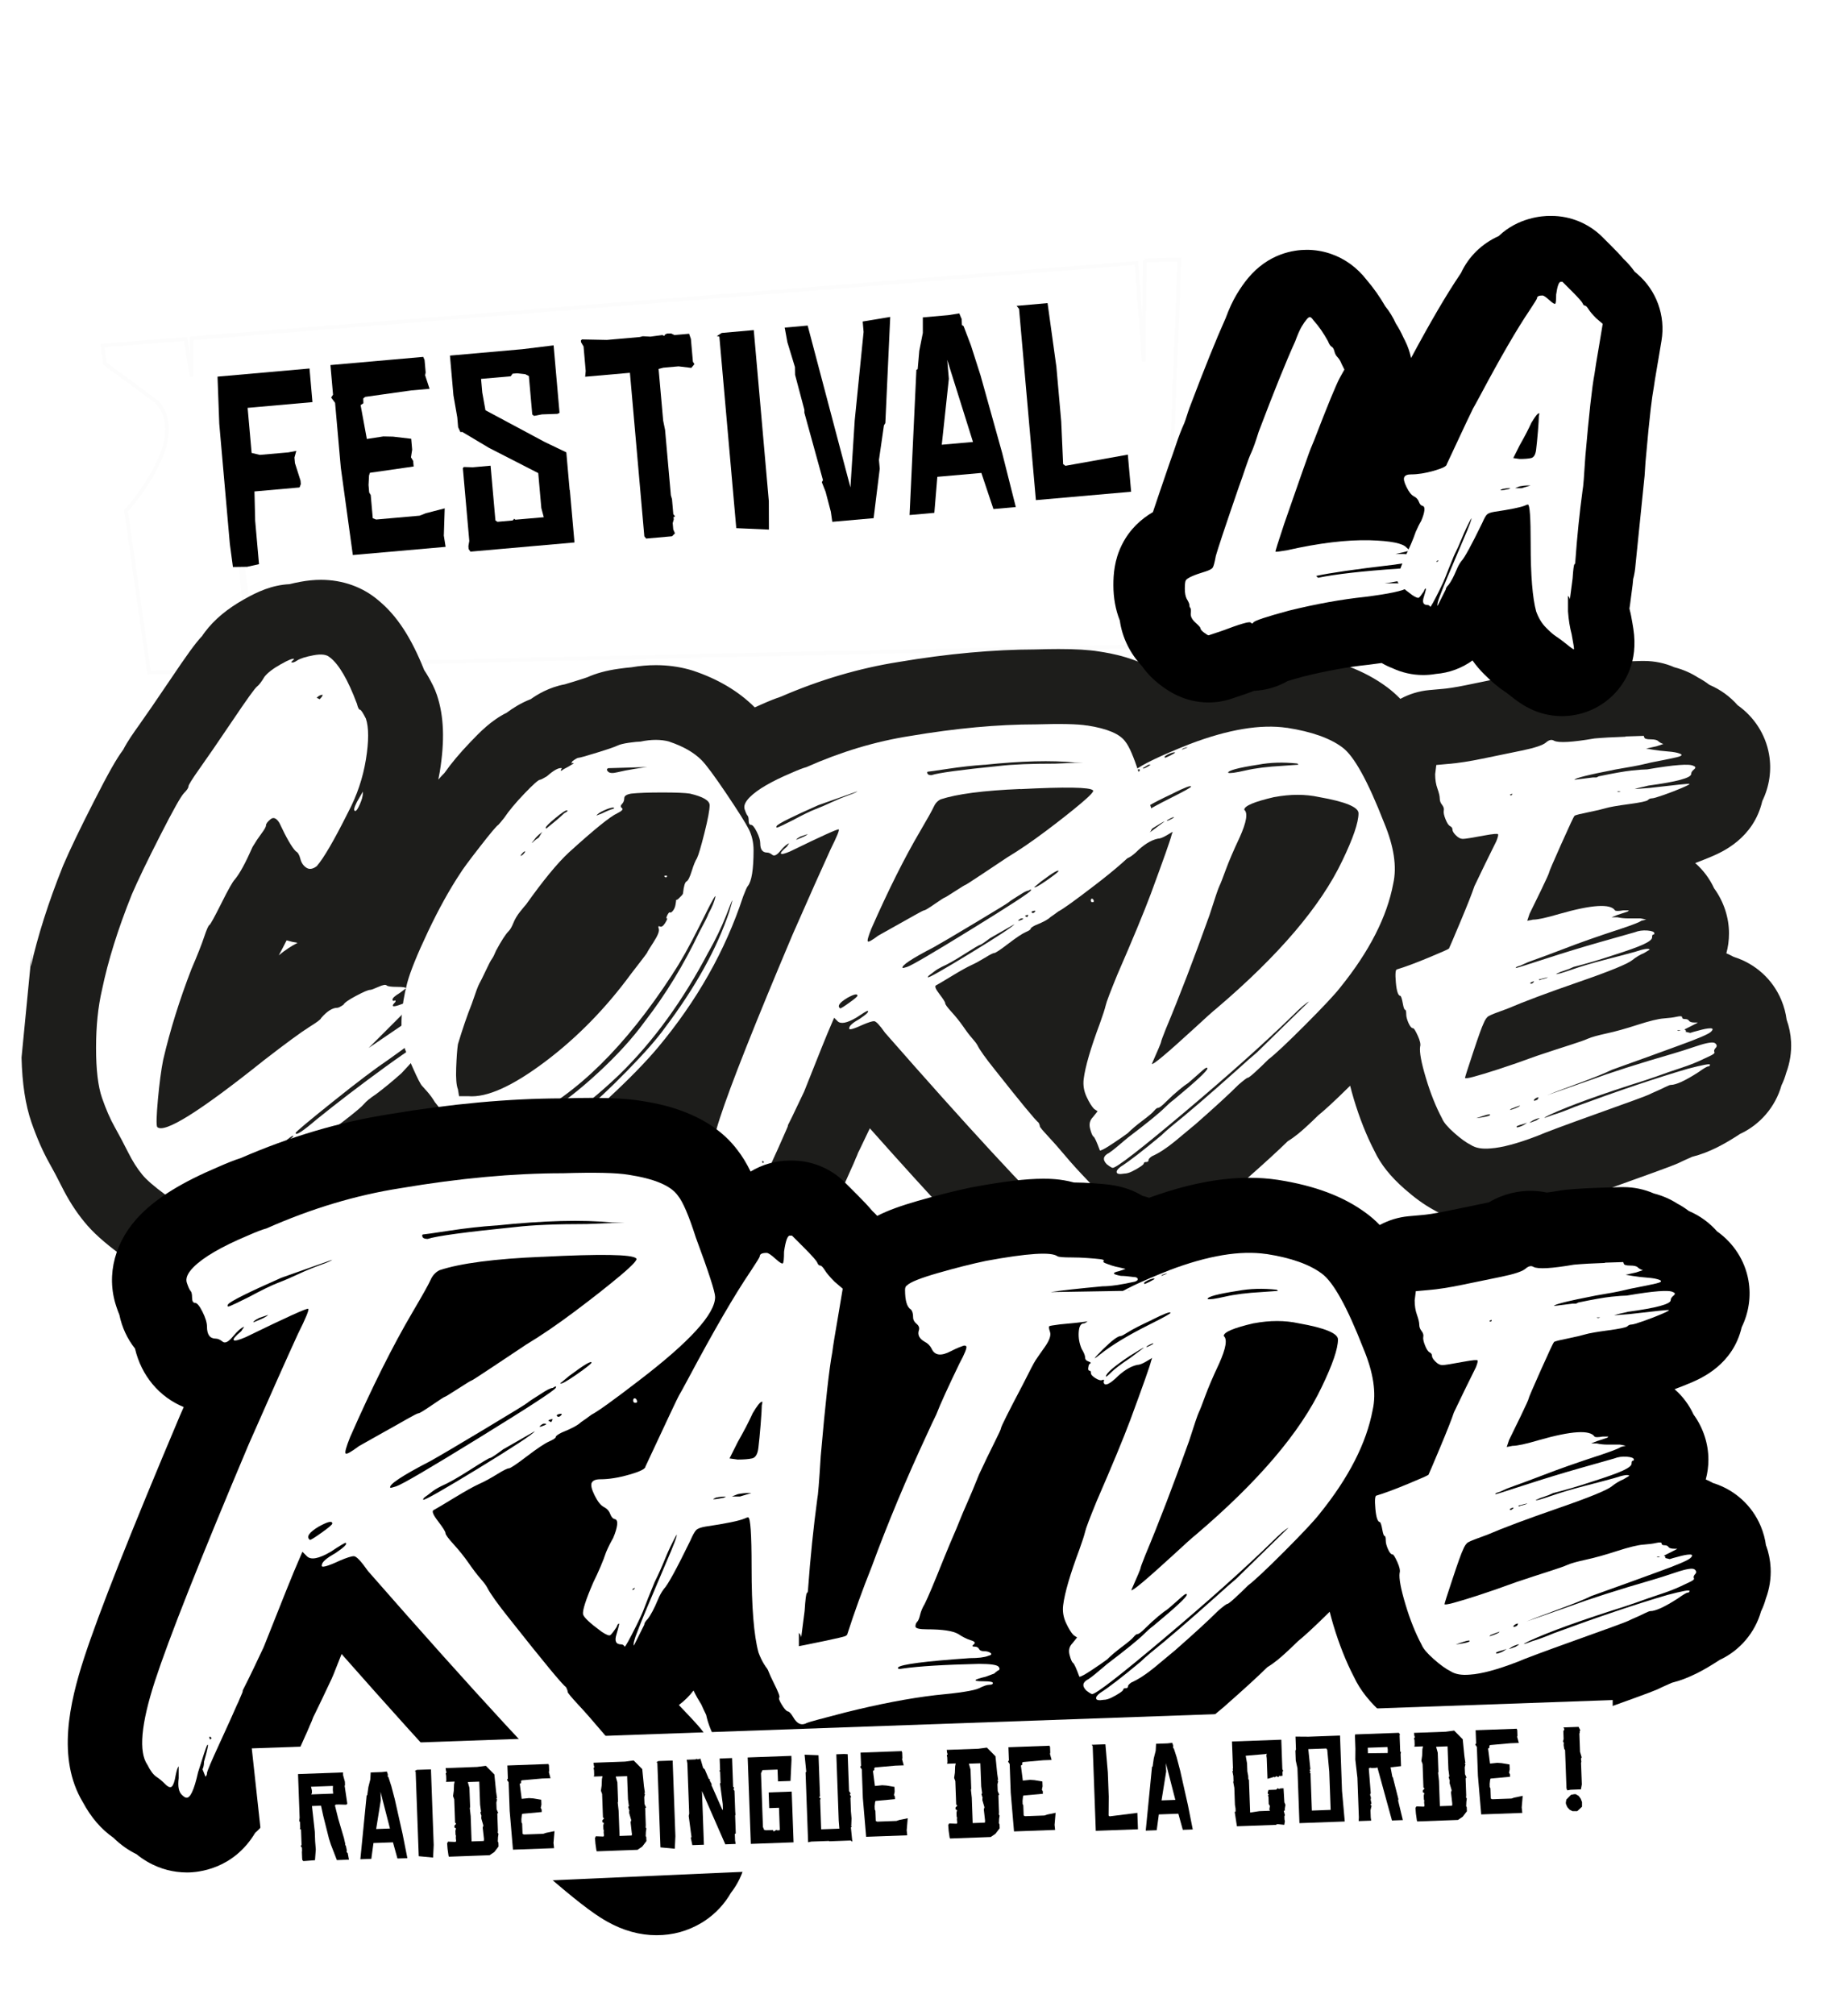
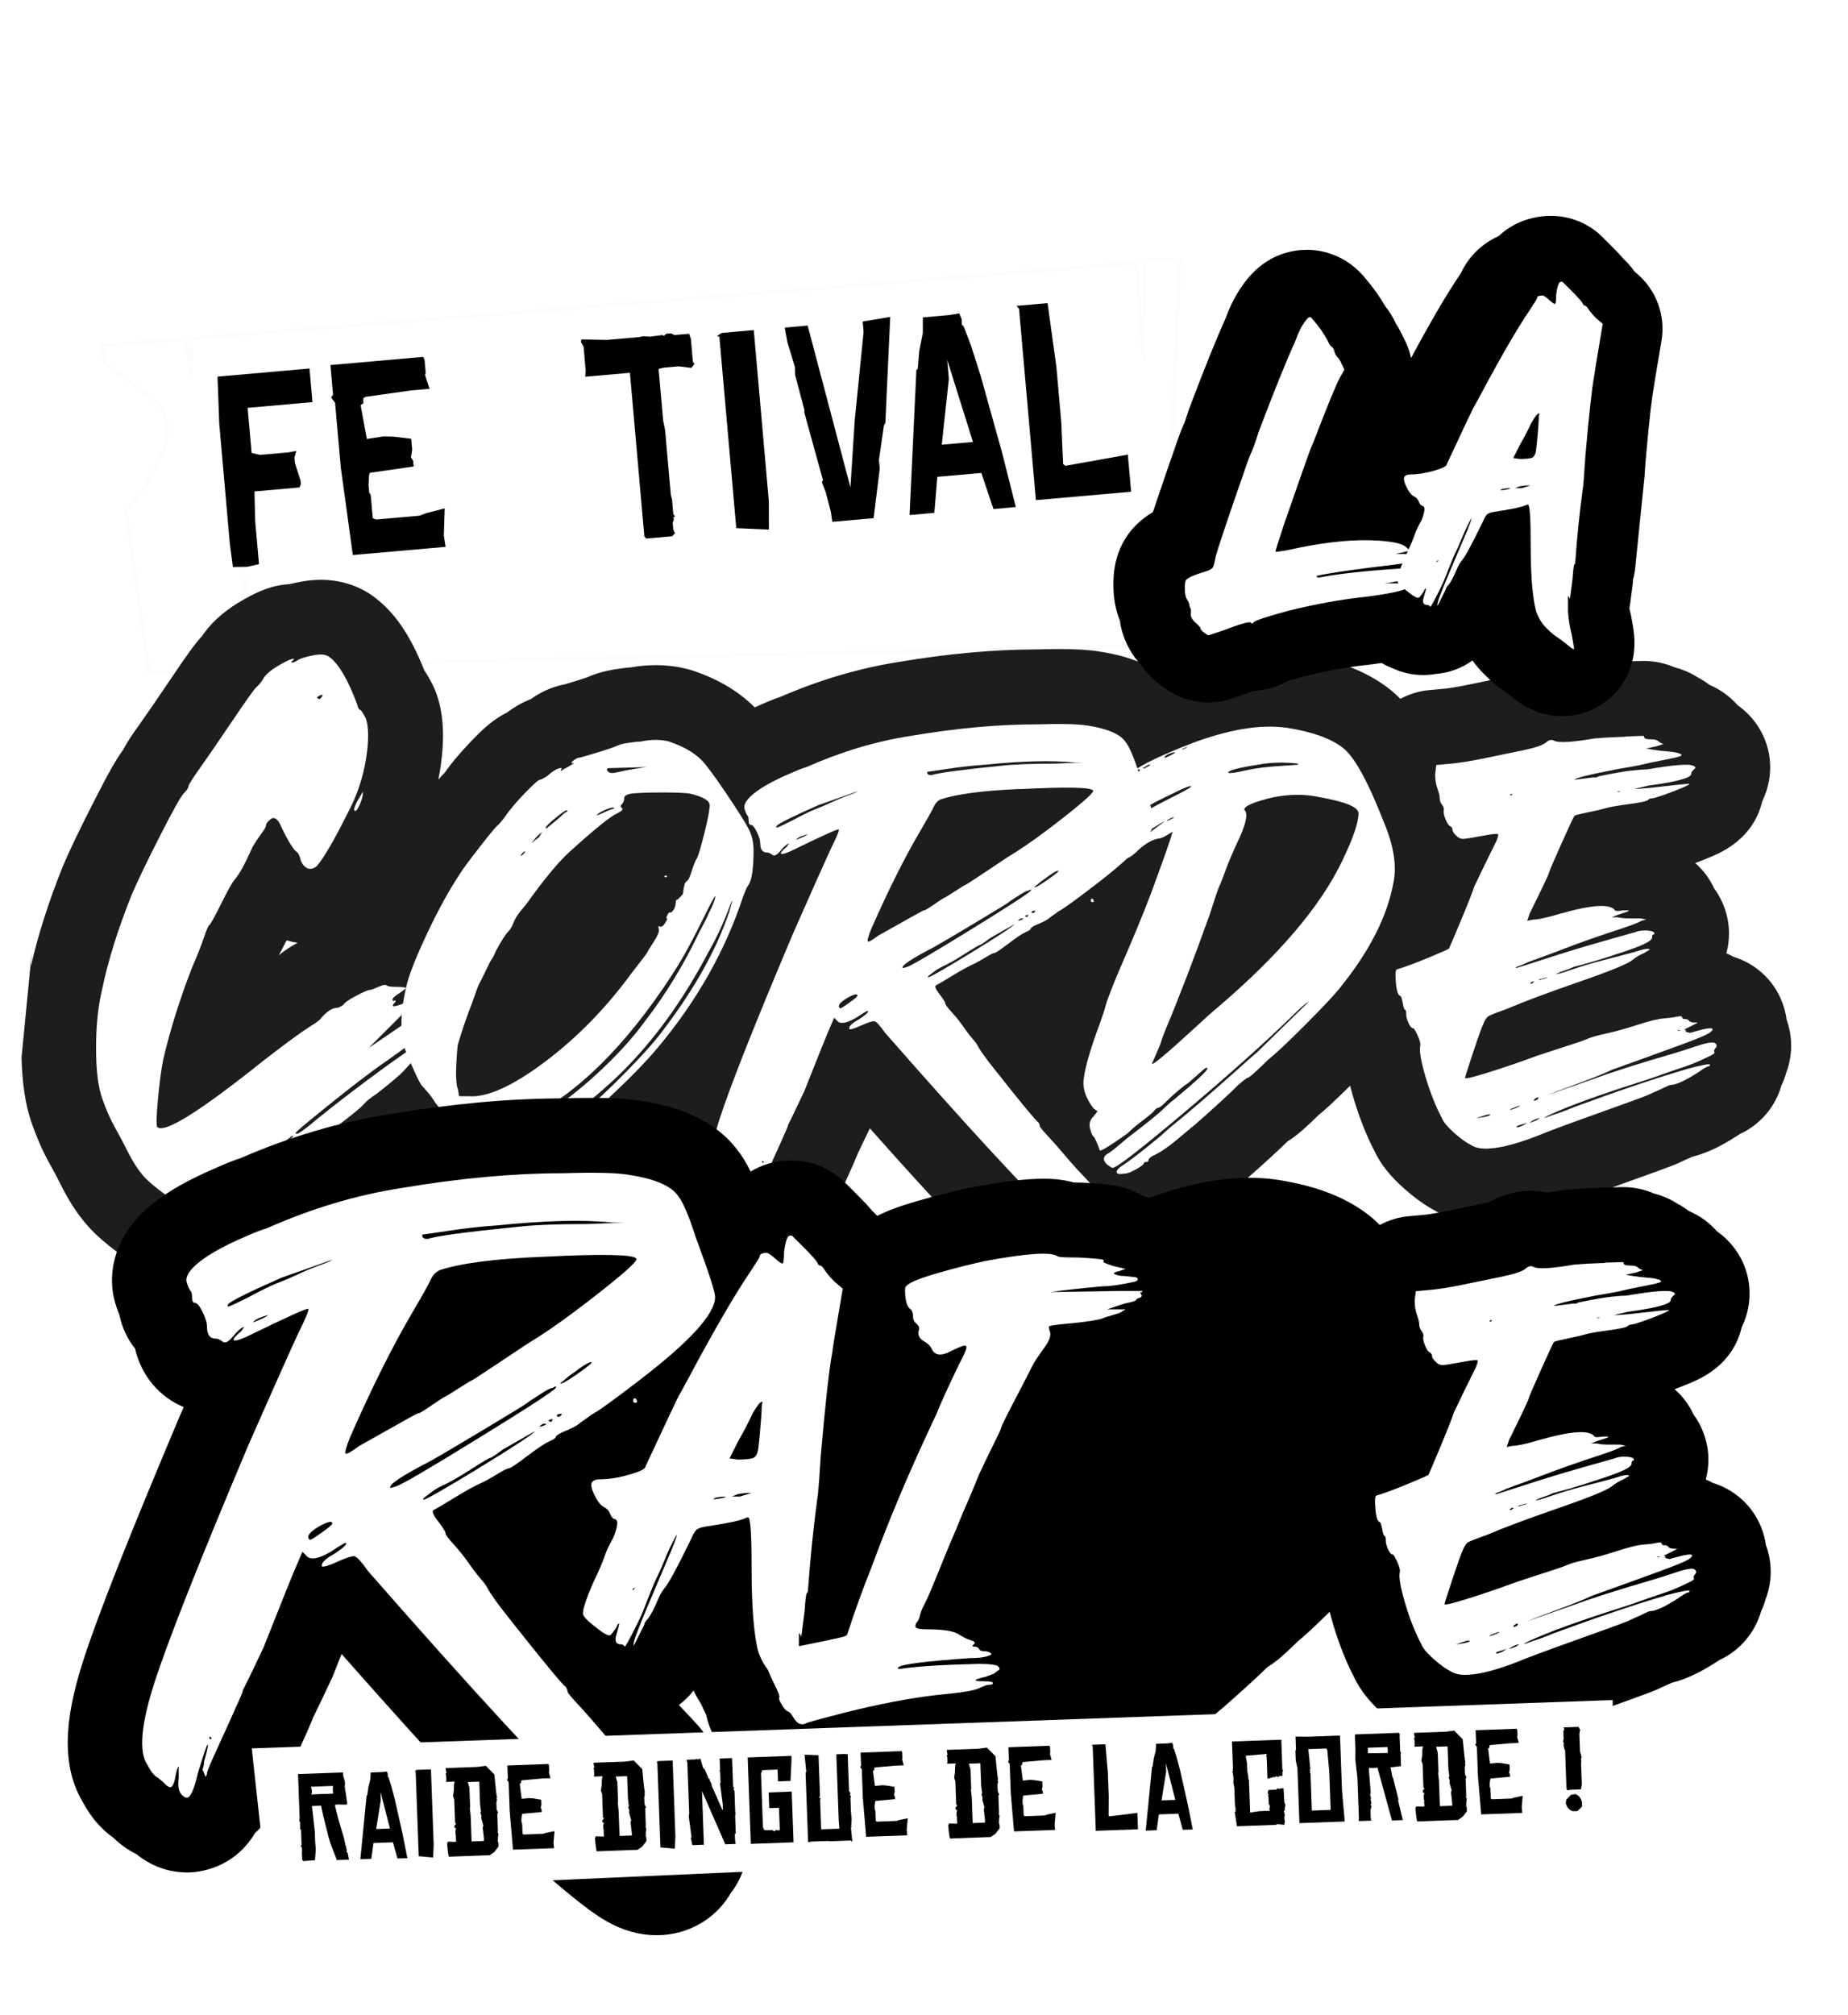
<svg xmlns="http://www.w3.org/2000/svg" id="LOGO" viewBox="0 0 370.67 404.04">
  <defs>
    <style>
      .cls-1, .cls-2 {
        fill: #fff;
      }

      .cls-2 {
        stroke: #fcfcfc;
        stroke-miterlimit: 10;
        stroke-width: .75px;
      }

      .cls-3 {
        fill: #1d1d1b;
        filter: url(#drop-shadow-2);
      }
    </style>
    <filter id="drop-shadow-2" filterUnits="userSpaceOnUse">
      <feOffset dx="0" dy="0" />
      <feGaussianBlur result="blur" stdDeviation="0" />
      <feFlood flood-color="#000" flood-opacity="0" />
      <feComposite in2="blur" operator="in" />
      <feComposite in="SourceGraphic" />
    </filter>
  </defs>
  <g id="FESTIVAL">
    <path class="cls-2" d="M229.6,52.21l-.17,20.27-1.5-19.76-189.48,15.13-.04,7.66-1.19-7.56-16.68,1.33,.52,3.65,10.23,7.54s4.22,3.34,1.05,10.9c-1.46,3.5-3.85,7.51-7.07,11.04l4.65,32.46,20.22-.54-2.36-26.71,3.91,25.83,181.86-3.97,3.04-77.45-7.02,.18Z" />
    <g>
      <path d="M62.67,80.63l-13,1.15,.8,9.04,1.65,.39,5.72-.5,1.59-.3-.37,1.33,.1,1.12,1.12,3.51,.06,.7-.26,.67-9.04,.8,.14,5.86,.77,8.72-2.38,.53-2.85,.04-.62-4.64-2.12-24.07-.35-9.46,18.45-1.63,.59,6.74Z" />
      <path d="M89.01,107.31l.37,2.34-18.61,1.64-2.41-17.52-1.15-13-.79-1.06,.38-.57-.52-5.94,18.61-1.64,.27,.62,.22,2.51-.11,.55,.89,2.72-3.74,.33-9.16,1.29-.4,.31,.03,.97-.56,.37,1.25,6.79,3.3-.51,1.95,.04,3.65,.43,.19,2.19-.24,1.53,.44,.72,.1,1.12-8.78,1.26-.17,.55-.1,1.9,.13,1.5,.31,.51,.41,4.65,.67,.26,8.72-.77,1.25-.49,3.79-.98-.17,5.35Z" />
-       <path d="M114.31,98.39l.92,10.38-20.86,1.84-.37-.51-.05-.59,.18-1.04-1.29-14.6,.2-.23,1.78,.06,3.58-.32,.97,10.96,.4,.29,3.05-.27,.35-.35,.18,.2,5.72-.5-.49-1.84-.62-7.01-9.88-5.06-5.35-3.19-.38,.03-.46-.98-.17-1.98-.77-4.41-.7-7.97,14.5-1.28,6.29-.77,1.19,13.53-.41,.2-3.12,.11-1.59,.3-.35-.29-.68-7.7-.73-.37-1.63-.18-.91,.08-.38,.52-5.94,.52,.24,2.73,.64,3.56,11.94,6.39,4.28,2.05,.66,7.49,.07,.21Z" />
      <path d="M139.29,73.01l-.63,.76-2.56-.31-3.05,.27-.95,.25,.92,10.38,.38,1.85,1.16,13.1,.23,.79,.26,3,.36,.45-.31,.13,.04,.48-.21,.72,.11,1.28,.34,.78-.59,.59-5.19,.46-.36-.45-2.89-32.79-8.98,.79,.11-1.14-.43-4.92-.51-.87-.03-.32,.2-.23,5.02,.1,6.58-.58,.63-.16,1.52,.08,2.4-.32,.39,.18,.14-.28,.41-.2,.81-.02,.67,.32,2.94-.26,.36,1.05,.4,4.55,.32,.51Z" />
      <path d="M151.19,66.19l3.02,34.29,.02,5.71-6.55-.29-3.39-38.4-.5-.12,.97-.62,6.42-.57Z" />
      <path d="M178.56,63.56l-.98,21.27-.28,.46-1,6.93,.16,1.76-1.23,9.92-8.29,.73-.29-2.02-1.05-4-.76-1.93,.23-.4-3.73-13.52v-.59s-1.86-7.01-1.86-7.01l-.03-1.56-1.52-4.99-.53-2.92,4.6-.41,8.58,32.45,.86-13.44,1.78-17.73-.18-2.09,5.53-.92Z" />
      <path d="M199.26,102.06l-2.42-7.23-8.83,.78-.6,7.22-4.97,.44,1.37-29.12,.26-.13,.32-3.69,.71-3.57v-3.12s5.13-.45,5.13-.45l2.18-.35,.48,1.14,.05,1.18,.34,.24,1.47,3.86,1.93,6.03,4.33,15.52,2.74,10.86-4.49,.4Zm-4.1-13.44l-5.17-16.47,.33,3.8-1.42,13.22,6.26-.55Z" />
      <path d="M226.87,98.6l-19.09,1.68-3.38-38.35-.49-.6,6.21-.55,1.77,12.78,.97,10.96,.38,8.54,.46,.34,12.52-2.24,.66,7.43Z" />
    </g>
  </g>
  <g id="CORDE">
    <path class="cls-3" d="M4.32,212.06c.13,5.22,.78,9.49,1.99,12.99,1.11,3.19,2.3,5.89,3.64,8.27,.78,1.38,1.57,2.88,2.35,4.44,1.4,2.81,2.92,5.19,4.64,7.27,1.67,2.06,3.94,4.1,7.34,6.61,3.48,2.58,5.97,4.08,8.29,5,.62,.25,1.26,.45,1.91,.61,1.87,.47,3.8,.7,5.76,.7,4.17,0,8.43-1.07,12.65-3.18,4.01-2,9.17-5.59,16.25-11.29,3.91-2.93,7.01-5.28,9.22-6.99,.53-.41,1.01-.79,1.46-1.14,2.91,3.03,5.79,5.31,8.73,6.86,4.25,2.26,8.69,3.42,13.15,3.42,.85,0,1.7-.04,2.54-.13,4.02-.4,8.53-1.77,13.8-4.19,.06-.03,.11-.05,.17-.08,2.98-1.41,6.05-3.39,9.3-5.97,.18,3.24,.99,6.44,2.76,9.4,1.48,2.72,3.29,4.84,5.51,6.45,1.18,1.12,2.49,2.05,3.87,2.77,2.76,2.17,5.57,3.02,7.88,3.29,.62,.08,1.24,.11,1.86,.11,4.3,0,9.74-1.98,13.21-7.34,.15-.14,.29-.28,.44-.43,1.9-1.94,3.24-4.3,3.94-6.85,.21-.48,.56-1.28,1.16-2.56,1.33-2.9,2.17-4.76,2.69-5.95,.25-.54,.5-1.09,.73-1.67,0-.02,.02-.05,.03-.07v-.03c.21-.42,.38-.84,.54-1.28l.21-.41c.4-.81,1.1-2.27,2.13-4.45,12.63,14.21,22.11,24.34,28.84,30.79,.2,.19,.41,.38,.62,.57,4.26,3.65,6.9,5.65,9.13,6.9,3,1.69,6.14,2.55,9.32,2.55s6.1-.83,8.73-2.4c.23-.14,.46-.28,.68-.43,2.1-1.41,3.78-3.22,4.98-5.27,.6-.8,1.12-1.66,1.57-2.59,.83-1.74,2.1-5.3,1.22-9.74,.03-.65,.01-1.3-.05-1.95,.37-.29,.72-.59,1.06-.91,1.5-.92,3.03-2.01,4.6-3.29,.03-.03,.07-.06,.1-.09,.93-.77,2.32-1.93,4.18-3.48,.1-.08,.2-.17,.3-.26,3.68-3.24,6.49-5.8,8.55-7.82,1.59-.97,2.77-2.05,3.57-2.77,.83-.75,1.68-1.56,2.53-2.4,1.23-1,3.08-2.66,6.41-5.95,.22,.86,.46,1.76,.75,2.72,1.15,3.82,2.53,7.3,4.12,10.36,1.25,2.66,3.18,5.09,6.01,7.58,2.03,1.79,3.94,3.18,5.83,4.21,3.05,1.8,6.54,2.71,10.41,2.71,.7,0,1.42-.03,2.15-.09,3.87-.28,8.23-1.39,13.71-3.5,.23-.09,.46-.18,.69-.28,.28-.12,2.12-.9,10.78-3.99,10.57-3.78,11.11-4.04,12.07-4.53,.21-.11,.44-.21,.69-.32,.02,0,.04-.02,.05-.02,.44-.19,.89-.39,1.34-.6,3.51-.87,6.63-2.65,9.34-4.41,.08-.05,.16-.11,.24-.16,4.03-1.86,7.12-5.43,8.34-9.76,.4-.82,.72-1.67,.96-2.55,.73-1.96,1.07-4.07,.96-6.19-.08-1.52-.38-3.01-.89-4.42-.17-1.32-.52-2.63-1.05-3.91-1.76-4.24-5.29-7.36-9.58-8.69-.47-.26-.96-.5-1.46-.71,.35-1.27,.53-2.61,.53-3.99,0-3.12-1.01-6.34-2.99-9.05-.89-1.94-2.19-3.66-3.79-5.06,1.15-.43,2.24-.86,3.25-1.29,2.12-.91,8.46-3.63,10.21-11.14,1.41-2.88,1.92-6.16,1.35-9.39-.71-4.01-3.01-7.51-6.3-9.83-1.49-1.7-3.38-3.1-5.58-4.05-.03-.01-.06-.03-.09-.04-.71-.55-1.48-1.04-2.29-1.47-1.28-.82-2.84-1.56-4.71-2.04-1.88-.83-3.96-1.27-6.12-1.27-.17,0-.34,0-.51,0,0,0-1.24,.04-3.68,.11-2.81,.09-5.14,.22-7.13,.4-.41,.04-.81,.09-1.22,.16-1.3,.22-2.2,.35-2.8,.42-1.08-.23-2.18-.34-3.29-.34-2.18,0-5.21,.45-8.33,2.3-.18,.04-.39,.09-.64,.14-2.22,.46-4.42,.91-6.62,1.36l-1.25,.26c-2.53,.52-4.07,.72-4.92,.79-.04,0-.09,0-.13,.01l-2.55,.23c-2.08,.19-4.04,.81-5.79,1.76-.86-.88-1.74-1.66-2.66-2.34-4.49-3.35-10.3-5.55-17.74-6.71-.05,0-.1-.01-.14-.02-1.81-.27-3.7-.4-5.62-.4h0c-6.46,0-13.44,1.46-21.34,4.46-.06,.02-.12,.05-.18,.07-.03,.01-.06,.02-.09,.04-4.86-3.37-10.38-4.25-12.66-4.6-2.08-.34-4.67-.49-8.13-.49-1.38,0-2.94,.03-4.64,.08-8.42,.02-17.64,.86-27.42,2.51-7.89,1.24-15.84,3.58-23.65,6.97-1.08,.36-2.28,.83-3.76,1.49-.5,.21-.98,.43-1.46,.65,0,0-.02-.02-.03-.03-3.22-3.21-7.37-5.67-12.35-7.33-.27-.09-.53-.17-.81-.24-2.13-.58-4.37-.87-6.66-.87-1.59,0-3.23,.14-4.89,.43-.75,.06-1.59,.16-2.58,.3-2.47,.35-4.48,.9-6.27,1.7-.29,.1-.99,.34-2.45,.79-1.11,.34-1.74,.53-2.08,.63-3.17,.59-5.52,2.05-6.8,2.96-2,.78-3.63,1.82-4.84,2.73-3.11,1.53-5.4,3.92-7.26,5.86-2.14,2.23-3.85,4.27-5.21,6.21-.41,.41-.82,.85-1.24,1.33,.1-.53,.21-1.06,.3-1.59,1.01-6.26,.83-11.14-.58-15.36-.23-.68-.5-1.34-.82-1.97-.59-1.18-1.13-2.12-1.69-2.96-.02-.03-.04-.05-.05-.08-2.61-6.54-5.47-10.9-9.12-13.92-3.12-2.7-7.19-4.17-11.59-4.17-1.34,0-2.75,.14-4.19,.41-.73,.14-1.43,.29-2.1,.46-3.57,.18-6.47,1.54-9.07,3.01-3.43,1.92-6.02,4.08-7.9,6.58-.19,.25-.38,.51-.55,.78-1.41,1.5-3.06,3.81-6.34,8.68-2.79,4.13-4.92,7.24-6.34,9.23-1.12,1.57-2.26,3.16-3.17,4.92-1.35,1.8-2.93,4.59-5.91,10.44-2.75,5.39-4.75,9.55-6.1,12.7-.05,.11-.1,.23-.14,.34-2.84,7.1-4.98,13.82-6.37,19.99,.06-.82,.12-1.75,.18-2.83m53.31-1.92c-1.23,.63-2.5,1.45-3.76,2.5,.52-.94,1.03-1.94,1.57-3,.72,.22,1.45,.38,2.19,.5Z" />
    <g id="CORDE-2" data-name="CORDE">
      <path class="cls-1" d="M66.21,131.84c1.79,1.4,3.59,4.48,5.38,9.26,.2,.8,.4,1.2,.6,1.2s.6,.6,1.2,1.79c.6,1.79,.6,4.53,0,8.22-.6,3.69-1.79,7.22-3.59,10.61-2.79,5.58-4.88,9.17-6.27,10.76-.8,.6-1.49,.7-2.09,.3-.6-.4-1-.99-1.2-1.79-.2-.79-.5-1.29-.9-1.49-.8-.79-1.89-2.69-3.29-5.68-.6-.99-1.2-1.24-1.79-.75-.6,.5-.9,.9-.9,1.2s-.3,.85-.9,1.64c-.6,.8-1.2,1.7-1.79,2.69-1.4,3.19-2.59,5.38-3.59,6.57-.4,.4-1.3,1.99-2.69,4.78-1.4,2.79-2.19,4.23-2.39,4.33-.2,.1-.55,.9-1.05,2.39-.5,1.49-1.34,3.64-2.54,6.42-2.39,6.18-4.29,12.25-5.68,18.23-.4,1.99-.75,4.63-1.05,7.92s-.35,5.13-.15,5.53c1.39,1.4,8.56-3.09,21.51-13.45,4.38-3.38,7.37-5.57,8.96-6.57,1.59-.99,2.39-1.59,2.39-1.79,1.19-1.39,2.29-2.09,3.29-2.09,.2,0,.6-.2,1.2-.6,.2-.4,1.04-.99,2.54-1.79,1.49-.79,2.44-1.2,2.84-1.2,.2,0,.75-.2,1.64-.6,.9-.4,1.44-.49,1.64-.3,.2,.2,.9,.3,2.09,.3s1.79,.1,1.79,.3l-1.2,.9c-1,.6-1.49,1.04-1.49,1.34s.2,.35,.6,.15v.3c-.6,.6-.7,.9-.3,.9s1.29-.3,2.69-.9c1.59-.99,2.49-1.39,2.69-1.2,.2,.2-1,1.4-3.59,3.59l-6.87,6.87c.6-.4,3.09-2.09,7.47-5.08,2.19-1.39,3.98-2.09,5.38-2.09,.2,0,.1,.4-.3,1.2-.4,.8-.55,1.2-.45,1.2s-.15,.4-.75,1.2c-1,1.19-3.49,3.19-7.47,5.97-2.39,1.6-6.08,4.38-11.06,8.37-4.98,3.99-7.47,6.08-7.47,6.27,0,.6,1.39-.3,4.18-2.69,4.18-3.38,8.81-6.92,13.89-10.61,5.08-3.68,7.72-5.33,7.92-4.93,.4,.4-1.2,2.49-4.78,6.27-1.79,1.6-3.49,2.99-5.08,4.18-1.2,.8-1.99,1.45-2.39,1.94-.4,.5-1.69,1.6-3.88,3.29-2.19,1.69-5.28,4.03-9.26,7.02-6.18,4.98-10.76,8.22-13.74,9.71-2.99,1.49-5.68,1.94-8.07,1.34-1-.4-2.64-1.44-4.93-3.14-2.29-1.69-3.84-3.04-4.63-4.03-1-1.2-1.94-2.69-2.84-4.48-.9-1.79-1.79-3.48-2.69-5.08-.9-1.59-1.74-3.53-2.54-5.83-.79-2.29-1.19-5.63-1.19-10.01s.4-8.26,1.19-11.65c1.2-5.78,3.18-12.15,5.98-19.12,1.2-2.79,3.09-6.72,5.68-11.8,2.59-5.08,4.18-7.92,4.78-8.52s.9-1.05,.9-1.34,.75-1.49,2.24-3.59c1.49-2.09,3.68-5.28,6.57-9.56,2.88-4.28,4.53-6.57,4.93-6.87,.4-.3,.9-.94,1.49-1.94,.6-.79,1.69-1.64,3.29-2.54,1.59-.9,2.49-1.24,2.69-1.05l-.3,.3-.3,.3c.2,.2,.6,.1,1.19-.3,.6-.4,1.69-.75,3.29-1.05,1.59-.3,2.69-.15,3.29,.45Zm-13,100.1c-.7,.6-.95,.9-.75,.9l2.09-1.79c-.2,0-.65,.3-1.34,.9Zm3.74-2.84c-1,.9-1.4,1.34-1.2,1.34s.55-.25,1.05-.75,.99-.94,1.49-1.34c.49-.4,.64-.6,.45-.6s-.8,.45-1.79,1.34Zm6.57-89.19l.6,.3c.4-.4,.6-.7,.6-.9-.4,0-.8,.2-1.2,.6Zm9.26,19.12c0,.6-.2,1.34-.6,2.24-.4,.9-.7,1.34-.9,1.34-.4,0-.3-.6,.3-1.79l1.2-2.09v.3Z" />
      <g>
        <path class="cls-1" d="M134.24,148.71c2.78,.93,4.94,2.16,6.48,3.71,.93,.93,2.58,3.17,4.98,6.72,2.39,3.55,3.9,5.95,4.52,7.18,.61,1.24,.93,2.63,.93,4.17,0,3.86-.39,6.25-1.16,7.18-.16,.16-.46,.85-.93,2.08-3.55,10.81-9.26,20.92-17.14,30.34-2.47,2.93-5.79,6.33-9.96,10.19-3.86,3.55-7.26,6.02-10.19,7.41-3.71,1.7-6.72,2.66-9.03,2.9s-4.71-.31-7.18-1.62c-2.47-1.31-5.25-3.97-8.34-7.99-.46-.77-.97-1.46-1.51-2.08-.54-.62-.89-1-1.04-1.16-.31-.31-.93-1.51-1.85-3.59-.93-2.08-1.54-3.59-1.85-4.52-.77-3.55-.54-7.72,.7-12.51,.62-2.32,2.01-5.75,4.17-10.31,2.16-4.55,4.32-8.45,6.48-11.7,.46-.77,1.77-2.55,3.94-5.33,2.16-2.78,3.39-4.24,3.71-4.4,.15-.15,.54-.62,1.16-1.39,.93-1.39,2.28-3.01,4.05-4.86,1.77-1.85,2.82-2.78,3.13-2.78,.15,0,.61-.23,1.39-.7,1.39-1.23,2.39-1.77,3.01-1.62-.31,.46-.31,.62,0,.46,.15-.15,.54-.38,1.16-.69l1.16-.7c0-.15-.15-.15-.46,0l.23-.46c.62-.46,1.04-.7,1.27-.7s1.47-.35,3.71-1.04c2.24-.69,3.59-1.16,4.05-1.39s1.23-.42,2.32-.58c1.08-.15,1.85-.23,2.32-.23,2.16-.46,4.09-.46,5.79,0Zm-7.64,10.42c-.93,.16-1.39,.46-1.39,.93s-.16,.85-.46,1.16c-.31,.31-.31,.58,0,.81,.31,.23,0,.58-.93,1.04-1.39,.62-4.63,3.24-9.73,7.87-2.32,2.16-5.17,5.64-8.57,10.42-.15,.16-.54,.62-1.16,1.39-.62,.77-1.08,1.55-1.39,2.32-.31,.77-.62,1.31-.93,1.62-.62,.62-1.47,1.93-2.55,3.94-.31,.77-.58,1.31-.81,1.62-.23,.31-.66,1.12-1.27,2.43-.62,1.31-1.04,2.16-1.27,2.55-.23,.39-.73,1.74-1.51,4.05-.93,2.32-1.85,5.02-2.78,8.1-.16,1.08-.27,2.66-.35,4.75-.08,2.08,.04,3.51,.35,4.28l.23,1.39h1.85c3.71,.31,8.8-1.97,15.29-6.83,6.48-4.86,12.27-10.77,17.37-17.72,2.16-2.78,3.24-4.2,3.24-4.28s.42-.77,1.27-2.08c.85-1.31,1.19-2.2,1.04-2.66-.16-.46-.08-.62,.23-.46,.31,.16,.66-.08,1.04-.69,.38-.62,.5-.93,.35-.93s-.12-.23,.12-.7c.23-.46,.42-.61,.58-.46,.15,0,.35-.15,.58-.46,.23-.31,.38-.69,.46-1.16,.08-.46,.12-.77,.12-.93,.15,0,.31-.08,.46-.23l.58-.58c.23-.23,.35-.42,.35-.58,.15-1.39,.38-2.16,.7-2.32,.31-.15,.66-.85,1.04-2.08,.38-1.23,.73-2.08,1.04-2.55,.31-.61,.81-2.32,1.51-5.09,.7-2.78,1.04-4.63,1.04-5.56s-1.31-1.7-3.94-2.32c-.93-.15-2.78-.23-5.56-.23s-4.86,.08-6.25,.23Zm8.34,36.13c-9.42,14.51-19.3,24.24-29.64,29.18-.31,.16-.62,.31-.93,.46-.31,.16-.62,.39-.93,.69,.15,0,1-.31,2.55-.93,1.54-.62,2.78-1.16,3.71-1.62,2.93-1.7,6.33-4.32,10.19-7.87,3.86-3.55,7.02-7.02,9.49-10.42,4.17-5.4,7.79-11.35,10.88-17.83,1.08-2,1.7-3.24,1.85-3.71,.77-1.39,1.23-2.55,1.39-3.47,0-.15-.16,.04-.46,.58-.31,.54-.7,1.27-1.16,2.2-.46,.93-1.01,2.01-1.62,3.24-2.01,4.02-3.78,7.18-5.33,9.49Zm-30.34-23.97c-.31,.39-.23,.43,.23,.12,.46-.46,.61-.7,.46-.7s-.39,.2-.69,.58Zm2.55-2.9c-.62,.77-.62,.85,0,.23,.15-.15,.46-.38,.93-.69l.69-1.16-.23,.23c-.62,.46-1.08,.93-1.39,1.39Zm.93,59.06l.23,.23,.23-.46c-.16,0-.31,.08-.46,.23Zm5.67-64.96c-.23-.08-1.01,.43-2.32,1.51-1.31,1.08-1.97,1.74-1.97,1.97s.15,.2,.46-.12c1.54-1.23,2.62-2.16,3.24-2.78,.61-.31,.81-.5,.58-.58Zm28.37,28.37c-5.1,9.73-11.04,17.91-17.83,24.55-4.02,3.86-8.03,7.1-12.04,9.73l-2.32,1.85c.93,0,3.47-1.54,7.64-4.63,1.85-1.39,4.55-3.9,8.11-7.53,3.55-3.63,6.1-6.52,7.64-8.68,6.17-8.18,10.5-15.98,12.97-23.39,.46-1.54,.66-2.28,.58-2.2-.08,.08-.5,1.12-1.27,3.13-.93,2.32-2.08,4.71-3.47,7.18Zm-20.96-28.37c-.85,.39-1.35,.73-1.51,1.04l1.16-.46c.93-.46,1.7-.77,2.32-.93v-.23c-.46,0-1.12,.19-1.97,.58Zm.81-8.45c-.31,.16-.31,.39,0,.69,.31,.31,.93,.35,1.85,.12,.93-.23,2.12-.46,3.59-.7,1.47-.23,2.28-.35,2.43-.35l-7.87,.23Zm11.81,21.77c-.16,.15-.31,.15-.46,0-.16-.15-.08-.23,.23-.23h.23v.23Z" />
        <path class="cls-1" d="M218.08,145.47c4.01,.62,6.56,1.7,7.64,3.24,.77,.93,1.7,3.09,2.78,6.48,2,5.41,3.01,8.49,3.01,9.26,0,2.63-3.94,6.95-11.81,12.97-4.02,3.09-6.48,4.86-7.41,5.33-.62,.46-1.16,.85-1.62,1.16-.46,.46-1.47,1.01-3.01,1.62-.62,.31-.93,.54-.93,.7s-.35,.39-1.04,.69c-.69,.31-1.85,1.08-3.47,2.32-1.62,1.24-2.55,1.85-2.78,1.85s-.85,.31-1.85,.93c-1.01,.62-1.93,1.12-2.78,1.51-.85,.39-2.16,1.12-3.94,2.2-1.78,1.08-2.82,1.7-3.13,1.85-.31,.16-.08,.74,.69,1.74,.77,1.01,1.16,1.62,1.16,1.85s.42,.81,1.27,1.74c.85,.93,1.62,1.89,2.32,2.89,.69,1.01,1.31,1.82,1.85,2.43,.54,.62,.89,1.08,1.04,1.39,.46,.93,1.62,2.55,3.47,4.86,5.25,6.64,8.18,10.19,8.8,10.65,.15,.31,.23,.54,.23,.7s.54,.81,1.62,1.97c1.08,1.16,2.24,2.47,3.47,3.94,1.23,1.47,2.74,3.13,4.52,4.98,1.77,1.85,2.58,2.78,2.43,2.78s-.54-.23-1.16-.69c-.77-.62-1.16-.85-1.16-.7,.15,.31,1,1.31,2.55,3.01,1.85,1.85,2.93,3.16,3.24,3.94l.46,.93-.93-.23c-.77-.16-1.08,.08-.93,.69,.31,.31,.7,.77,1.16,1.39,1.23,1.54,1.31,2.32,.23,2.32-.31-.16-.39,0-.23,.46,.15,.46,0,.85-.46,1.16-.77,.46-1.78,.35-3.01-.35-1.24-.7-3.47-2.43-6.72-5.21-7.72-7.41-19.76-20.46-36.13-39.14-1.08-1.54-1.82-2.32-2.2-2.32s-1.12,.23-2.2,.69c-2.01,.93-2.93,1.16-2.78,.7,0-.46,.7-1.08,2.08-1.85,1.39-.93,1.93-1.46,1.62-1.62-.16,0-.93,.46-2.32,1.39-1.85,1.08-3.09,1.31-3.71,.7l-.7-.7-.69,1.62c-.62,1.39-2.4,5.79-5.33,13.2-1.24,2.63-2.05,4.32-2.43,5.09-.39,.77-.66,1.31-.81,1.62,0,.16-.04,.31-.12,.46-.08,.16-.19,.43-.35,.81-.16,.39-.31,.73-.46,1.04-.46,1.08-1.35,3.05-2.66,5.91-1.31,2.85-1.97,4.4-1.97,4.63s-.08,.42-.23,.58l-.46-1.16c.15-.31,.23-.7,.23-1.16,.61-2.16,.77-3.01,.46-2.55-.16,.31-.62,1.7-1.39,4.17-.62,2.78-1.24,4.09-1.85,3.94-.16,0-.39-.16-.7-.46-.46-.46-.62-1.31-.46-2.55v-1.85c-.16,.15-.31,.61-.46,1.39-.15,.93-.35,1.51-.58,1.74s-.58,.12-1.04-.35-.93-.85-1.39-1.16c-.46-.31-.93-.93-1.39-1.85-1.39-2-1-6.33,1.16-12.97,2.16-6.64,7.02-18.91,14.59-36.82,3.39-7.72,5.94-13.43,7.64-17.14,1.23-2.47,1.77-3.78,1.62-3.94-.16-.15-3.4,1.31-9.73,4.4-1.08,.46-1.7,.62-1.85,.46-.16-.15,.23-.62,1.16-1.39l.46-.69c-.46,.16-1.04,.66-1.74,1.51-.7,.85-1.24,1.12-1.62,.81-.39-.31-.74-.46-1.04-.46-.93,0-1.39-.61-1.39-1.85,0-.61-.23-1.39-.7-2.32s-.85-1.39-1.16-1.39-.46-.27-.46-.81-.08-.89-.23-1.04c-.15-.15-.35-.58-.58-1.27s.12-1.51,1.04-2.43c1.54-1.54,4.32-3.16,8.34-4.86,1.39-.62,2.39-1,3.01-1.16,6.95-3.09,13.89-5.17,20.84-6.25,9.11-1.54,17.52-2.32,25.24-2.32,4.94-.15,8.34-.08,10.19,.23Zm-65.08,87.77l.23-.23-.23-.23c-.16,0-.16,.15,0,.46Zm11.12-71.79c-5.25,2.32-8.03,3.71-8.34,4.17-.15,.31-.04,.39,.35,.23,.38-.15,1.35-.61,2.89-1.39,2.01-1.08,3.51-1.81,4.52-2.2,1-.38,2.08-.85,3.24-1.39,1.16-.54,2.28-1,3.36-1.39,1.08-.38,1.7-.66,1.85-.81l-7.87,2.78Zm-3.47,6.25c-.62,.31-.93,.54-.93,.69,.77-.31,1.31-.54,1.62-.69,.31-.15,.54-.31,.7-.46l-1.39,.46Zm9.26,32.42c-1.55,.93-2.01,1.62-1.39,2.08,.15,0,.77-.38,1.85-1.16,1.08-.77,1.62-1.23,1.62-1.39,0-.46-.69-.31-2.08,.46Zm34.74-41.92c-7.41,.31-12.74,1.01-15.98,2.08-.62,.31-1.08,.81-1.39,1.51-.31,.69-1.24,2.36-2.78,4.98-3.09,5.25-6.33,11.74-9.73,19.45-.62,1.55-.85,2.4-.7,2.55,.15,.16,.85-.23,2.08-1.16,1.08-.61,2.32-1.31,3.71-2.08,1.39-.77,2.62-1.47,3.71-2.08,1.08-.61,1.7-.93,1.85-.93s.85-.42,2.08-1.27c1.23-.85,1.89-1.27,1.97-1.27s.77-.42,2.08-1.27c1.31-.85,2.01-1.27,2.08-1.27s1.16-.7,3.24-2.08,3.82-2.55,5.21-3.47c2.32-1.39,4.86-3.13,7.64-5.21,2.78-2.08,5.13-3.94,7.06-5.56,1.93-1.62,2.74-2.51,2.43-2.66-.62-.62-5.48-.7-14.59-.23Zm-.23,21.31c-1.24,.77-1.93,1.24-2.08,1.39-.15,.16-2.36,1.51-6.6,4.05-4.25,2.55-7.06,4.21-8.45,4.98-4.48,2.32-6.56,3.71-6.25,4.17,.15,0,.46-.08,.93-.23,.93-.31,5.21-2.82,12.85-7.53,7.64-4.71,11.62-7.3,11.93-7.76,.15-.31,0-.31-.46,0-.31,0-.93,.31-1.85,.93Zm-6.95-26.17c-2.32,.16-4.75,.43-7.29,.81-2.55,.39-3.9,.58-4.05,.58s-.19,.12-.12,.35c.08,.23,.35,.35,.81,.35,1.39-.46,5.94-1.08,13.66-1.85,2.62-.31,6.33-.46,11.12-.46l5.79-.23h-1.85c-4.63-.46-10.65-.31-18.06,.46Zm1.16,34.74c-1.24,.93-1.93,1.39-2.08,1.39s-1.2,.62-3.13,1.85c-1.93,1.24-3.44,2.08-4.52,2.55-.62,.31-1.12,.62-1.51,.93-.39,.31-.7,.54-.93,.7-.23,.15-.35,.31-.35,.46,.15,.16,3.01-1.47,8.57-4.86,5.56-3.39,8.49-5.33,8.8-5.79l-4.86,2.78Zm5.56-3.47h.23c.93-.31,1.08-.46,.46-.46-.16,0-.39,.16-.7,.46Zm1.39-.93l.46,.23,.23-.46c-.31,0-.54,.08-.7,.23Zm1.74-1.04c-.39,.08-.5,.2-.35,.35,.15,.16,.35,.12,.58-.12,.23-.23,.15-.31-.23-.23Zm1.51-5.91l-1.39,1.16c.15,.16,1-.31,2.55-1.39,1.54-1.08,2.32-1.7,2.32-1.85s-.27-.08-.81,.23c-.54,.31-1.43,.93-2.66,1.85Zm10.19,3.47c.15,0,.27,.12,.35,.35,.08,.23,0,.35-.23,.35s-.35-.12-.35-.35,.08-.35,.23-.35Z" />
        <path class="cls-1" d="M258.14,145.93c4.94,.77,8.64,2.08,11.12,3.94,2.32,1.7,5.09,6.72,8.34,15.05,2,4.79,2.62,8.88,1.85,12.27-1.24,6.64-4.79,13.59-10.65,20.84-1.08,1.39-3.44,3.9-7.06,7.53-3.63,3.63-6.06,5.91-7.29,6.83-.93,.93-1.82,1.78-2.66,2.55-.85,.77-1.35,1.16-1.51,1.16s-.77,.46-1.85,1.39c-1.85,1.85-4.71,4.48-8.57,7.87-1.85,1.55-3.24,2.7-4.17,3.47-1.7,1.39-3.24,2.4-4.63,3.01-.46,.31-.7,.58-.7,.81s-.15,.35-.46,.35-.46,.08-.46,.23-.23,.39-.7,.7c-.46,.31-1.01,.62-1.62,.93-.62,.31-1.16,.46-1.62,.46-.93,.16-1.43,.08-1.51-.23-.08-.31,.19-.7,.81-1.16,1.7-1.08,4.4-3.16,8.11-6.25,.46-.46,1.16-1.08,2.08-1.85,3.09-2.47,7.49-6.25,13.2-11.35,1.7-1.54,3.01-2.7,3.94-3.47l10.42-10.19c-.62,.31-1.7,1.24-3.24,2.78-5.71,5.56-12.97,12.04-21.77,19.45-8.8,7.41-13.59,11.12-14.36,11.12-.16,0-.54-.23-1.16-.7-.93-.93-.77-1.7,.46-2.32,.46-.31,.96-.69,1.51-1.16,.54-.46,1.27-1.08,2.2-1.85,3.86-2.93,6.33-4.94,7.41-6.02,.61-.61,1.23-1.16,1.85-1.62,4.48-3.71,6.72-5.79,6.72-6.25,0-.31-.31-.19-.93,.35-.62,.54-1.27,1.12-1.97,1.74-.7,.62-1.12,.97-1.27,1.04-.16,.08-.66,.46-1.51,1.16-.85,.7-1.7,1.47-2.55,2.32-.85,.85-1.39,1.27-1.62,1.27s-.5,.2-.81,.58c-.31,.39-1.08,1.04-2.32,1.97-1.24,.93-2.24,1.78-3.01,2.55-.62,.46-1.62,1.16-3.01,2.08-1.39,.93-2.24,1.39-2.55,1.39-.62-1.7-1.04-2.62-1.27-2.78-.23-.15-.46-.69-.7-1.62s-.04-1.7,.58-2.32l.93-1.16-.7-.46c-.46-.46-.97-1.27-1.51-2.43-.54-1.16-.74-2.35-.58-3.59,.31-2.47,1.39-6.17,3.24-11.12,.61-1.7,1-2.9,1.16-3.59,.15-.7,.93-2.74,2.32-6.14,3.09-7.1,5.33-12.51,6.72-16.21,2.62-7.1,4.01-11.04,4.17-11.81l.23-.69-1.16,.69c-.77,.46-1.39,.7-1.85,.7-1.39,.31-2.86,1.24-4.4,2.78-1.39,1.24-2.16,1.47-2.32,.7,.15-.46,.08-.61-.23-.46-.31,.15-.77,.04-1.39-.35-.62-.38-.93-.73-.93-1.04s-.08-.46-.23-.46c-.31,0-.39-.31-.23-.93,0-.15,.08-.31,.23-.46,.31-.15,.23-.31-.23-.46-.46-.15-.7-.42-.7-.81s-.23-.96-.7-1.74c-.46-1.08-.66-2.2-.58-3.36,.08-1.16,.42-1.74,1.04-1.74,.31,0,1.12-.66,2.43-1.97l2.2-2.2c0-.31,.15-.38,.46-.23,.15,0,.42-.08,.81-.23,.38-.15,.69-.31,.93-.46,.23-.15,.31-.31,.23-.46-.08-.15-.43,0-1.04,.46l-.93,.46,.93-.7c1.54-1.23,5.25-3.01,11.12-5.33,7.72-2.93,14.2-4.01,19.45-3.24Zm-22.93,13.2c-2.32,1.08-3.9,1.89-4.75,2.43-.85,.54-1.35,.81-1.51,.81-.62,0-1.85,.93-3.71,2.78-.93,.93-1.43,1.47-1.51,1.62-.08,.16,.27-.08,1.04-.7,2.32-1.85,5.63-3.86,9.96-6.02,2.78-1.39,4.17-2.16,4.17-2.32,0-.31-1.24,.16-3.71,1.39Zm-4.4,7.18c-3.24,2.16-4.86,3.55-4.86,4.17,0,.16,.35-.12,1.04-.81,.7-.69,1.97-1.66,3.82-2.89l2.78-2.08c-.16,0-1.08,.54-2.78,1.62Zm-.46-12.97l-1.16,.7c.15,.16,.7-.08,1.62-.7h-.46Zm25.24,6.48c-4.02,.93-6.02,1.78-6.02,2.55,.77,.62,.46,2.47-.93,5.56-1.24,2.63-2.16,4.79-2.78,6.48-.62,1.7-1.04,2.78-1.27,3.24-.23,.46-.89,2.4-1.97,5.79-3.09,8.65-6.02,16.29-8.8,22.93-.62,1.55-.93,2.4-.93,2.55s-.62,1.62-1.85,4.4c.15,.31,3.01-2.08,8.57-7.18,2.16-2.01,3.63-3.32,4.4-3.94,12.51-10.65,20.92-20.53,25.24-29.64,2.16-4.48,3.24-7.64,3.24-9.49,0-1.23-2.63-2.32-7.87-3.24-2.78-.61-5.79-.61-9.03,0Zm-22-8.11c0,.16,.04,.23,.12,.23s.42-.15,1.04-.46c.61-.31,.93-.5,.93-.58,0-.08-.16-.08-.46,0-.31,.08-.62,.2-.93,.35-.31,.16-.54,.31-.7,.46Zm1.16,12.39c-.46,.23-.69,.39-.69,.46s.23,0,.69-.23c.46-.23,.7-.38,.7-.46,0-.08-.23,0-.7,.23Zm2.32-13.78l1.16-.46h-.23c-.62,.16-.93,.31-.93,.46Zm15.28,3.01c-4.02,.62-6.02,1.16-6.02,1.62,.31,.15,1.47,0,3.47-.46,2-.46,4.48-.77,7.41-.93l3.24-.23-.23-.23c-2.78-.31-5.41-.23-7.87,.23Z" />
        <path class="cls-1" d="M325.99,147.67c2.47-.08,3.71-.12,3.71-.12,0,0,.04,.12,.12,.35,.08,.23,.5,.35,1.27,.35s1.27,.12,1.51,.35c.23,.23,.58,.43,1.04,.58l-1.39,.46-2.08,.46,1.39,.23c.93,.15,1.93,.27,3.01,.35,1.08,.08,1.89,.23,2.43,.46,.54,.23,.31,.46-.69,.7-1.01,.23-2.12,.46-3.36,.7-1.24,.23-2.32,.46-3.24,.69s-2.78,.58-5.56,1.04c-5.56,1.08-8.34,1.78-8.34,2.08l3.71-.46h.7l.46-.23c2.93-.61,5.13-1,6.6-1.16,1.47-.15,2.51-.23,3.13-.23,5.4-.93,8.49-1.16,9.26-.7,.46,.16,.5,.39,.12,.7-.39,.31-.58,.62-.58,.93,0,.77-2.86,1.55-8.57,2.32-.62,.16-1.12,.27-1.51,.35-.39,.08-.81,.2-1.27,.35,.15,0,1.16-.08,3.01-.23,5.25-.61,7.91-.89,7.99-.81,.08,.08-.43,.35-1.51,.81-1.08,.46-2.28,.93-3.59,1.39-1.31,.46-2.12,.7-2.43,.7s-.58,.12-.81,.35c-.23,.23-1.51,.5-3.82,.81-2.32,.31-3.86,.58-4.63,.81-.77,.23-1.93,.5-3.47,.81-1.55,.31-2.47,.54-2.78,.7-.16,.16-1.04,2.05-2.66,5.67-1.62,3.63-2.43,5.52-2.43,5.67s-.54,1.35-1.62,3.59c-1.08,2.24-1.85,3.82-2.32,4.75l-.46,1.39,1.16-.23c.93,0,2.7-.38,5.33-1.16,6.48-1.85,10.19-2.08,11.12-.7,.15,.16,.7,.16,1.62,0h1.16l-.23,.23c-.46,.15-1.16,.39-2.08,.69l-1.16,.46h1.16c.62,.15,1.35,.23,2.2,.23h2.43l1.16,.23-.93,.23c-.46,.31-1.74,.81-3.82,1.51-2.08,.7-3.36,1.12-3.82,1.27-.46,.15-1.47,.5-3.01,1.04-1.55,.54-3.32,1.2-5.33,1.97-2.01,.77-4.09,1.55-6.25,2.32-.46,.16-.93,.35-1.39,.58-.46,.23-.85,.39-1.16,.46-.31,.08-.46,.2-.46,.35,.15,0,2.12-.61,5.91-1.85,3.78-1.23,7.45-2.35,11-3.36,3.55-1,5.87-1.66,6.95-1.97,.77-.31,1.62-.42,2.55-.35,.93,.08,1.39,.27,1.39,.58,0,.16-.08,.23-.23,.23s-.23,.19-.23,.58-.58,.85-1.74,1.39c-1.16,.54-3.21,1.27-6.14,2.2-2.78,.93-5.41,1.7-7.87,2.32-.62,.31-1.2,.54-1.74,.7-.54,.16-1.12,.39-1.74,.69,0,.16,1-.12,3.01-.81,2.01-.7,4.21-1.35,6.6-1.97,2.39-.61,4.44-1.16,6.14-1.62,1.85-.62,2.86-.77,3.01-.46l-1.16,.7c-.77,.31-1.55,.77-2.32,1.39-.93,.77-4.52,2.24-10.77,4.4-6.25,2.16-11,3.94-14.24,5.33-2.16,.77-3.44,1.27-3.82,1.51-.39,.23-.73,.73-1.04,1.51-.31,.62-1.01,2.55-2.08,5.79-1.08,3.24-1.62,4.94-1.62,5.09s.58,.08,1.74-.23c1.16-.31,2.82-.81,4.98-1.51,2.16-.7,4.71-1.58,7.64-2.66,2.78-.93,5.02-1.66,6.72-2.2,1.7-.54,2.9-.96,3.59-1.27,.7-.31,1.93-.65,3.71-1.04,1.77-.38,3.86-.96,6.25-1.74,2.39-.77,4.13-1.19,5.21-1.27,1.08-.08,1.97-.19,2.66-.35,.69-.15,1.04-.12,1.04,.12s.19,.35,.58,.35,.66,.12,.81,.35c.15,.23,.54,.35,1.16,.35h.58c.08,0-.35,.23-1.27,.69l-1.39,.7c.31,.16,.38,.31,.23,.46l.93,.23c.46-.15,1-.31,1.62-.46,1.08-.31,1.89-.46,2.43-.46s.58,.23,.12,.69-2.63,1.39-6.48,2.78c-2.93,1.08-7.41,2.7-13.43,4.86-1.24,.62-3.63,1.59-7.18,2.89-3.55,1.31-5.48,2.05-5.79,2.2l8.57-3.01c4.17-1.54,9.73-3.32,16.67-5.33,1.08-.31,2.66-.81,4.75-1.51,2.08-.7,3.32-.89,3.71-.58,.38,.31,.42,.62,.12,.93-.31,.31-.39,.62-.23,.93,0,.16-.23,.35-.69,.58-.46,.23-1.2,.58-2.2,1.04-1.01,.46-2.2,.93-3.59,1.39-2.32,.77-3.67,1.24-4.05,1.39-.39,.15-1.51,.54-3.36,1.16-8.8,2.78-15.21,5.09-19.22,6.95-1.55,.77-1.31,.77,.69,0,1.08-.31,2.55-.85,4.4-1.62,8.8-3.24,16.36-5.79,22.7-7.64,2.93-.77,4.4-1.04,4.4-.81s-.12,.35-.35,.35-.89,.39-1.97,1.16c-2.63,1.7-4.48,2.55-5.56,2.55-.16,0-.54,.16-1.16,.46-.62,.31-1.2,.58-1.74,.81-.54,.23-1.04,.46-1.51,.69-.46,.23-3.94,1.51-10.42,3.82-6.48,2.32-10.42,3.79-11.81,4.4-4.02,1.55-7.18,2.4-9.49,2.55-1.7,.16-3.01-.08-3.94-.69-.93-.46-2.05-1.27-3.36-2.43-1.31-1.16-2.12-2.12-2.43-2.9-1.24-2.32-2.32-5.02-3.24-8.11-.93-3.09-1.31-5.17-1.16-6.25,.15-.46,0-1.19-.46-2.2-.46-1-.77-1.51-.93-1.51-.31,0-.62-.35-.93-1.04-.31-.7-.46-1.27-.46-1.74,0-.61-.08-.93-.23-.93s-.31-.42-.46-1.27c-.15-.85-.31-1.35-.46-1.51-.46,0-.77-.89-.93-2.66-.16-1.77-.08-2.66,.23-2.66,1.54-.46,3.63-1.23,6.25-2.32,2.62-1.08,4.01-1.7,4.17-1.85,.15-.31,.93-2.12,2.32-5.44,1.39-3.32,2.32-5.67,2.78-7.06,1.39-2.93,2.86-5.94,4.4-9.03,.31-.77,.42-1.23,.35-1.39-.08-.15-.97-.08-2.66,.23-2.47,.46-3.94,.7-4.4,.7s-.93-.23-1.39-.7c-.46-.46-.7-.85-.7-1.16s-.16-.54-.46-.69c-.31-.15-.62-.61-.93-1.39-.31-.77-.43-1.35-.35-1.74,.08-.38-.04-.77-.35-1.16-.31-.38-.46-.81-.46-1.27s-.16-1.12-.46-1.97c-.31-.85-.46-1.81-.46-2.89l.23-1.85,2.55-.23c1.85-.15,4.09-.5,6.72-1.04,2.62-.54,5.25-1.08,7.87-1.62,2.62-.54,4.24-1.08,4.86-1.62,.61-.54,1.16-.65,1.62-.35,.93,.46,3.63,.31,8.11-.46,1.7-.15,3.78-.27,6.25-.35Zm-29.88,76.54c.15,0,.66-.08,1.51-.23,.85-.15,1.27-.31,1.27-.46s-.46-.08-1.39,.23l-1.39,.46Zm6.72-64.85c.15,.16,.31,.16,.46,0v-.23l-.46,.23Zm.23,62.99l-.23,.23c.61-.15,1.23-.38,1.85-.7l.23-.23c-.46,.16-1.08,.39-1.85,.7Zm1.16,3.47v.23c.31,0,.77-.15,1.39-.46l.7-.46-.7,.23c-.62,.16-1.08,.31-1.39,.46Zm3.24-1.16l-.7,.46c.15,0,.62-.15,1.39-.46l.7-.46c-.31,0-.77,.16-1.39,.46Zm-.12-27.79c-.39,.16-.5,.27-.35,.35,.15,.08,.35,0,.58-.23s.15-.27-.23-.12Zm.35,23.62v.23c.15,0,.38-.08,.7-.23l.23-.46c-.31,0-.62,.15-.93,.46Zm.93-24.09c.15,.16,.31,.16,.46,0,.77-.15,1.23-.31,1.39-.46l-1.85,.46Zm15.75-37.75c.15,.16,.38,.16,.7,0h-.7Zm12.04,47.94c.15,.16,.38,.16,.69,0h-.69Z" />
      </g>
    </g>
  </g>
  <g id="RAIDE">
    <path id="RAIDE-2" data-name="RAIDE" d="M354.23,309.96c-.17-1.32-.52-2.63-1.05-3.91-1.76-4.24-5.29-7.36-9.58-8.69-.47-.26-.96-.5-1.46-.71,.35-1.27,.53-2.61,.53-3.99,0-3.12-1.01-6.34-2.99-9.05-.89-1.94-2.19-3.66-3.79-5.06,1.15-.43,2.24-.86,3.25-1.29,2.12-.91,8.46-3.63,10.21-11.14,1.41-2.88,1.92-6.16,1.35-9.39-.71-4.01-3.01-7.51-6.3-9.83-1.49-1.7-3.38-3.1-5.58-4.05-.03-.01-.06-.03-.09-.04-.71-.55-1.48-1.04-2.29-1.47-1.28-.82-2.85-1.56-4.72-2.04-1.88-.82-3.95-1.27-6.11-1.27-.17,0-.34,0-.51,0,0,0-1.24,.04-3.68,.11-2.81,.09-5.14,.22-7.13,.4-.41,.04-.81,.09-1.22,.16-1.3,.22-2.2,.35-2.8,.42-1.08-.23-2.18-.34-3.29-.34-2.18,0-5.21,.45-8.33,2.3-.18,.04-.39,.09-.64,.14-2.23,.46-4.44,.92-6.65,1.37l-1.22,.25c-2.53,.52-4.07,.72-4.92,.79-.04,0-.09,0-.13,.01l-2.55,.23c-2.08,.19-4.04,.81-5.79,1.76-.86-.88-1.74-1.66-2.67-2.34-4.49-3.35-10.29-5.55-17.73-6.71-.05,0-.1-.01-.14-.02-1.81-.27-3.7-.4-5.62-.4h0c-6.12,0-12.71,1.33-20.1,4.01-.35-.12-.7-.22-1.06-.31l-.26-.07c-1.73-1.06-3.89-1.88-6.56-2.23-.03,0-.05,0-.08-.01-.85-.11-1.9-.2-3.29-.3-1.3-.09-2.58-.14-3.84-.15-2.73-.75-5.1-.75-6.16-.75h0c-3.43,0-7.94,.54-14.2,1.7-.12,.02-.24,.05-.37,.07-3.27,.69-6.86,1.6-10.67,2.7-3.2,.93-5.81,1.83-8.04,2.98-.32-.35-.65-.68-.98-.98-.85-1.02-1.86-2.08-3.07-3.29l-2.43-2.43c-2.81-2.81-6.63-4.39-10.6-4.39h-.46c-2.84,0-5.53,.79-7.86,2.2-.83-1.69-1.69-3.1-2.64-4.31-5.8-7.73-15.94-9.34-19.42-9.88-2.45-.4-5.57-.58-9.81-.58-1.76,0-3.75,.03-5.92,.1-10.64,.02-22.33,1.09-34.75,3.18-9.88,1.55-19.86,4.5-29.66,8.76-1.3,.42-2.79,1.01-4.67,1.84-7.08,3-11.97,6-15.4,9.43-5.23,5.23-7.08,12.13-4.97,18.48,.18,.54,.38,1.12,.63,1.72,.52,2.54,1.61,4.84,3.13,6.75,1.27,5.44,4.88,9.72,9.77,11.73-.21,.47-.42,.95-.63,1.44-.03,.07-.06,.13-.09,.2-10,23.67-16.3,39.6-19.27,48.7-2.9,8.92-5.49,20.15-.25,28.87,1.65,3.07,3.66,5.41,6.13,7.14,1.53,1.5,3.11,2.56,4.63,3.3,2.83,2.3,5.7,3.22,8.06,3.53,.69,.09,1.39,.14,2.08,.14,2.21,0,9.28-.61,13.68-7.95,.28-.24,.55-.5,.81-.77,1.99-2.04,3.38-4.52,4.07-7.22,.27-.62,.76-1.75,1.67-3.71,1.73-3.77,2.81-6.16,3.46-7.66,.3-.63,.59-1.3,.87-1.98,0-.02,.02-.05,.03-.07,.02-.06,.05-.12,.07-.17,.25-.53,.48-1.08,.67-1.63l.38-.76c.58-1.16,1.65-3.41,3.29-6.89,.14-.29,.26-.58,.38-.88,.59-1.5,1.13-2.87,1.63-4.11,18.53,21,32.17,35.66,41.57,44.67,.2,.19,.41,.38,.62,.57,6.52,5.59,9.26,7.39,11.08,8.41,3.21,1.81,6.55,2.73,9.89,2.73s6.32-.86,9.04-2.48c.23-.14,.46-.28,.68-.43,2.21-1.49,3.96-3.41,5.2-5.57,.68-.87,1.27-1.82,1.76-2.84,1.06-2.21,2.19-5.89,1.12-10.39,.2-2.65-.31-5.35-1.55-7.82l-.43-.85c-.87-1.9-2.09-3.74-3.95-5.9-.69-1.87-1.84-3.84-3.61-5.84-.66-.75-1.58-1.74-2.81-3.02-.33-.35-.64-.68-.96-1.01,1.1-.83,2.1-1.8,2.94-2.91,.47,.98,1,1.91,1.57,2.81,.29,.66,.6,1.34,.96,2.06,.39,1.82,1.13,3.71,2.29,5.64,.49,.81,1.66,2.77,3.73,4.63,3.28,4.2,8.07,6.63,13.27,6.63,2.15,0,4.3-.43,6.32-1.25,.72-.2,2.36-.65,5.97-1.58,6.02-1.51,11.39-2.55,15.96-3.1,6.62-.63,10.05-1.24,12.76-2.36,2.13-.45,4.08-1.32,5.77-2.51,.38,.35,.77,.69,1.18,1,.12,.09,.26,.19,.41,.31,2.88,2.9,6.91,4.65,11.3,4.65,.76,0,1.53-.05,2.32-.15,2.31-.21,4.6-.87,6.83-2,1.17-.58,2.23-1.2,3.22-1.86,.37-.25,.73-.5,1.06-.76,.88-.55,1.69-1.18,2.44-1.89,1.5-.92,3.03-2.01,4.6-3.29,.03-.03,.07-.06,.1-.09,.93-.77,2.32-1.93,4.18-3.49,.1-.08,.2-.17,.3-.26,3.68-3.24,6.49-5.8,8.55-7.82,1.59-.97,2.77-2.05,3.57-2.77,.83-.75,1.68-1.56,2.53-2.4,1.23-1,3.08-2.66,6.41-5.95,.22,.86,.46,1.76,.75,2.72,1.15,3.82,2.53,7.3,4.12,10.36,1.25,2.66,3.18,5.09,6.01,7.58,2.03,1.79,3.94,3.18,5.83,4.21,3.05,1.8,6.54,2.71,10.41,2.71,.7,0,1.42-.03,2.15-.09,3.87-.28,8.23-1.39,13.71-3.5,.23-.09,.46-.18,.69-.28,.28-.12,2.12-.9,10.78-3.99,10.57-3.78,11.11-4.04,12.07-4.53,.21-.11,.44-.21,.69-.32,.02,0,.04-.02,.05-.02,.44-.19,.89-.39,1.34-.6,3.51-.87,6.63-2.65,9.34-4.41,.08-.05,.16-.11,.24-.16,4.03-1.86,7.12-5.43,8.34-9.76,.4-.82,.72-1.67,.96-2.55,.73-1.96,1.07-4.07,.96-6.19-.08-1.52-.38-3.01-.89-4.42Z" />
    <g id="RAIDE-3" data-name="RAIDE">
      <path class="cls-1" d="M126.11,235.56c5.18,.8,8.46,2.19,9.86,4.18,.99,1.2,2.19,3.99,3.59,8.37,2.59,6.98,3.88,10.96,3.88,11.95,0,3.39-5.08,8.96-15.24,16.73-5.18,3.99-8.37,6.27-9.56,6.87-.8,.6-1.49,1.1-2.09,1.49-.6,.6-1.9,1.3-3.88,2.09-.8,.4-1.2,.7-1.2,.9s-.45,.5-1.34,.9c-.9,.4-2.39,1.4-4.48,2.99-2.09,1.6-3.29,2.39-3.59,2.39s-1.1,.4-2.39,1.2c-1.3,.8-2.49,1.45-3.59,1.94-1.1,.5-2.79,1.45-5.08,2.84-2.29,1.4-3.64,2.19-4.03,2.39-.4,.2-.1,.95,.9,2.24,.99,1.3,1.49,2.09,1.49,2.39s.55,1.05,1.64,2.24c1.09,1.2,2.09,2.44,2.99,3.73,.9,1.3,1.69,2.34,2.39,3.14,.7,.8,1.14,1.4,1.34,1.79,.6,1.19,2.09,3.29,4.48,6.27,6.77,8.57,10.56,13.15,11.36,13.74,.2,.4,.3,.7,.3,.9s.7,1.04,2.09,2.54c1.39,1.49,2.89,3.19,4.48,5.08,1.59,1.89,3.53,4.03,5.83,6.42,2.29,2.39,3.33,3.59,3.14,3.59s-.7-.3-1.49-.9c-1-.8-1.49-1.1-1.49-.9,.2,.4,1.29,1.69,3.29,3.88,2.39,2.39,3.78,4.08,4.18,5.08l.6,1.2-1.2-.3c-1-.2-1.4,.1-1.2,.9,.4,.4,.9,.99,1.49,1.79,1.59,1.99,1.69,2.99,.3,2.99-.4-.2-.5,0-.3,.6,.2,.6,0,1.09-.6,1.49-1,.6-2.29,.45-3.88-.45-1.6-.9-4.48-3.14-8.67-6.72-9.96-9.56-25.5-26.39-46.61-50.5-1.4-1.99-2.34-2.99-2.84-2.99s-1.45,.3-2.84,.9c-2.59,1.2-3.79,1.49-3.59,.9,0-.6,.9-1.39,2.69-2.39,1.79-1.2,2.49-1.89,2.09-2.09-.2,0-1.2,.6-2.99,1.79-2.39,1.4-3.99,1.7-4.78,.9l-.9-.9-.9,2.09c-.8,1.79-3.09,7.47-6.87,17.03-1.6,3.39-2.64,5.58-3.14,6.57-.5,1-.85,1.7-1.05,2.09,0,.2-.05,.4-.15,.6-.1,.2-.25,.55-.45,1.05-.2,.5-.4,.95-.6,1.34-.6,1.4-1.75,3.94-3.44,7.62-1.7,3.68-2.54,5.68-2.54,5.97s-.1,.55-.3,.75l-.6-1.49c.2-.4,.3-.9,.3-1.49,.79-2.79,.99-3.88,.6-3.29-.2,.4-.8,2.19-1.79,5.38-.8,3.59-1.6,5.28-2.39,5.08-.2,0-.5-.2-.9-.6-.6-.6-.8-1.69-.6-3.29v-2.39c-.2,.2-.4,.79-.6,1.79-.2,1.2-.45,1.94-.75,2.24s-.75,.15-1.34-.45-1.2-1.1-1.79-1.49c-.6-.4-1.2-1.2-1.79-2.39-1.79-2.59-1.29-8.16,1.49-16.73,2.79-8.56,9.06-24.4,18.82-47.51,4.38-9.96,7.67-17.33,9.86-22.11,1.59-3.18,2.29-4.88,2.09-5.08-.2-.2-4.38,1.7-12.55,5.68-1.4,.6-2.19,.8-2.39,.6-.2-.2,.3-.79,1.49-1.79l.6-.9c-.6,.2-1.34,.85-2.24,1.94-.9,1.1-1.6,1.45-2.09,1.05-.5-.4-.95-.6-1.34-.6-1.2,0-1.79-.79-1.79-2.39,0-.79-.3-1.79-.9-2.99s-1.1-1.79-1.49-1.79-.6-.35-.6-1.05-.1-1.14-.3-1.34c-.2-.2-.45-.75-.75-1.64s.15-1.94,1.34-3.14c1.99-1.99,5.57-4.08,10.76-6.27,1.79-.79,3.09-1.29,3.88-1.49,8.96-3.98,17.93-6.67,26.89-8.07,11.75-1.99,22.61-2.99,32.57-2.99,6.37-.2,10.76-.1,13.15,.3Zm-83.96,113.25l.3-.3-.3-.3c-.2,0-.2,.2,0,.6Zm14.34-92.63c-6.78,2.99-10.36,4.78-10.76,5.38-.2,.4-.05,.5,.45,.3,.49-.2,1.74-.79,3.73-1.79,2.59-1.39,4.53-2.34,5.83-2.84,1.29-.49,2.69-1.09,4.18-1.79,1.49-.7,2.94-1.29,4.33-1.79,1.39-.49,2.19-.85,2.39-1.05l-10.16,3.59Zm-4.48,8.07c-.8,.4-1.2,.7-1.2,.9,.99-.4,1.69-.7,2.09-.9,.4-.2,.7-.4,.9-.6l-1.79,.6Zm11.95,41.83c-1.99,1.19-2.59,2.09-1.79,2.69,.2,0,.99-.49,2.39-1.49,1.39-.99,2.09-1.59,2.09-1.79,0-.6-.9-.4-2.69,.6Zm44.82-54.08c-9.56,.4-16.43,1.3-20.62,2.69-.8,.4-1.4,1.05-1.79,1.94-.4,.9-1.6,3.04-3.59,6.42-3.99,6.77-8.17,15.14-12.55,25.1-.8,1.99-1.1,3.09-.9,3.29,.2,.2,1.09-.3,2.69-1.49,1.39-.79,2.99-1.69,4.78-2.69,1.79-.99,3.39-1.89,4.78-2.69,1.39-.79,2.19-1.2,2.39-1.2s1.09-.55,2.69-1.64c1.59-1.09,2.44-1.64,2.54-1.64s.99-.55,2.69-1.64c1.69-1.09,2.59-1.64,2.69-1.64s1.49-.9,4.18-2.69,4.93-3.29,6.72-4.48c2.99-1.79,6.27-4.03,9.86-6.72,3.59-2.69,6.62-5.08,9.11-7.17,2.49-2.09,3.53-3.24,3.14-3.44-.8-.79-7.07-.9-18.83-.3Zm-.3,27.49c-1.6,1-2.49,1.6-2.69,1.79-.2,.2-3.04,1.94-8.52,5.23-5.48,3.29-9.11,5.43-10.91,6.43-5.78,2.99-8.47,4.78-8.07,5.38,.2,0,.6-.1,1.2-.3,1.2-.4,6.72-3.63,16.58-9.71,9.86-6.07,14.99-9.41,15.39-10.01,.2-.4,0-.4-.6,0-.4,0-1.2,.4-2.39,1.2Zm-8.96-33.77c-2.99,.2-6.13,.55-9.41,1.05-3.29,.5-5.03,.75-5.23,.75s-.25,.15-.15,.45c.1,.3,.45,.45,1.05,.45,1.79-.6,7.67-1.39,17.63-2.39,3.38-.4,8.17-.6,14.34-.6l7.47-.3h-2.39c-5.98-.6-13.74-.4-23.31,.6Zm1.49,44.82c-1.6,1.2-2.49,1.79-2.69,1.79s-1.54,.8-4.03,2.39c-2.49,1.6-4.44,2.69-5.83,3.29-.8,.4-1.45,.8-1.94,1.2-.5,.4-.9,.7-1.2,.9-.3,.2-.45,.4-.45,.6,.2,.2,3.88-1.89,11.06-6.27,7.17-4.38,10.95-6.87,11.35-7.47l-6.27,3.59Zm7.17-4.48h.3c1.2-.4,1.39-.6,.6-.6-.2,0-.5,.2-.9,.6Zm1.79-1.2l.6,.3,.3-.6c-.4,0-.7,.1-.9,.3Zm2.24-1.34c-.5,.1-.65,.25-.45,.45,.2,.2,.45,.15,.75-.15,.3-.3,.2-.4-.3-.3Zm1.94-7.62l-1.79,1.49c.2,.2,1.29-.4,3.29-1.79,1.99-1.39,2.99-2.19,2.99-2.39s-.35-.1-1.05,.3c-.7,.4-1.84,1.2-3.44,2.39Zm13.15,4.48c.2,0,.35,.15,.45,.45,.1,.3,0,.45-.3,.45s-.45-.15-.45-.45,.1-.45,.3-.45Z" />
      <g>
        <path class="cls-1" d="M158.84,247.74s.81,.81,2.43,2.43c1.62,1.62,2.51,2.63,2.66,3.01,.15,.39,.35,.58,.58,.58s.54,.31,.93,.93c.38,.62,1.04,1.39,1.97,2.32l1.62,1.39-.93,5.56c-.62,3.55-1.01,5.94-1.16,7.18-.62,3.24-1.39,10.19-2.32,20.84-.31,5.09-.54,7.95-.69,8.57-.77,5.71-1.39,11.74-1.85,18.06,0,.46-.08,.73-.23,.81-.16,.08-.31,1.27-.46,3.59l-.69,5.33c0-.31-.16-.61-.46-.93v3.94c.15,2.16,.46,4.09,.93,5.79,.46,2.47,.66,3.74,.58,3.82-.08,.08-.7-.35-1.85-1.27s-2.05-1.58-2.66-1.97c-.62-.38-1.47-1.12-2.55-2.2-1.08-1.08-1.93-2.47-2.55-4.17-.93-3.39-1.39-9.11-1.39-17.14,0-6.64-.23-9.96-.69-9.96-.16,0-.39,.08-.7,.23-1.08,.46-3.71,1.01-7.87,1.62-.93,.16-1.55,.39-1.85,.7-.31,.31-.7,1.01-1.16,2.08-2.78,5.71-4.56,8.96-5.33,9.73-.46,.62-.85,1.31-1.16,2.08-.77,1.85-1.47,3.17-2.08,3.94-.46,.46-.69,.85-.69,1.16l-2.08,4.17c-.16-.31,.08-1.23,.7-2.78,.61-1.7,2.55-6.33,5.79-13.9,1.54-3.55,2.24-5.4,2.08-5.56-.93,1.7-1.7,3.32-2.32,4.86-.62,1.54-1.31,3.09-2.08,4.63-1.08,2.63-1.78,4.36-2.08,5.21-.31,.85-.85,2.05-1.62,3.59-1.39,2.78-2.16,4.17-2.32,4.17-.15-.31-.39-.46-.69-.46-1.08,0-1.39-.69-.93-2.08,.46-1.54,.61-2.24,.46-2.08-.15,0-.31,.23-.46,.69-.62,.93-1.04,1.47-1.27,1.62-.23,.15-.81-.08-1.74-.7-2.32-1.7-3.55-2.86-3.71-3.47-.15-.77,.54-2.93,2.08-6.48,.46-.93,.93-1.93,1.39-3.01,.46-1.08,.85-2.08,1.16-3.01,.46-1.08,.93-2,1.39-2.78,.46-1.08,.73-1.97,.81-2.66,.08-.7-.08-1.08-.46-1.16-.39-.08-.7-.42-.93-1.04-.23-.61-.66-1.08-1.27-1.39-.62-.31-1.23-1.08-1.85-2.32-.61-1.23-.81-2.08-.58-2.55,.23-.46,.81-.69,1.74-.69,1.7,0,3.63-.31,5.79-.93,2.16-.61,3.24-1.16,3.24-1.62,4.32-9.26,6.56-14.01,6.72-14.24,.15-.23,.77-1.35,1.85-3.36,5.1-9.57,9.26-16.75,12.51-21.54,1.23-1.85,1.85-2.86,1.85-3.01,0-.46,.46-.69,1.39-.69,.31,0,.89,.39,1.74,1.16,.85,.77,1.35,1.08,1.51,.93,.15-.15,.23-.93,.23-2.32,.31-2.16,.69-3.24,1.16-3.24h.46Zm-31.96,70.87v.23c.31-.15,.46-.31,.46-.46l-.46,.23Zm16.67-18.3l-.46,.23c-.16,.16,.54,.08,2.08-.23l.46-.23c-.77,0-1.47,.08-2.08,.23Zm7.41-16.91c-.77,1.7-1.78,3.63-3.01,5.79l-1.62,3.24,1.62,.23c1.23,0,2.2-.08,2.89-.23,.7-.15,1.12-.85,1.27-2.08,.15-1.23,.31-2.82,.46-4.75,.15-1.93,.23-3.2,.23-3.82,.15-.61,.15-.85,0-.7-.31,0-.93,.77-1.85,2.32Zm-3.01,16.21l-1.16,.46h1.62l2.32-.7h-.69c-.62,0-1.31,.08-2.08,.23Z" />
        <path class="cls-1" d="M212.11,251.9c.31,.16,1.23,.23,2.78,.23,1.08,0,2.16,.04,3.24,.12,1.08,.08,1.93,.15,2.55,.23,.61,.08,.85,.19,.69,.35s-.04,.31,.35,.46c.38,.15,.81,.31,1.27,.46,.46,.16,1.08,.31,1.85,.46l.93,.23-1.39,.46c-1.39,.31-1.24,.62,.46,.93,.61,0,1.47,.08,2.55,.23,.46,0,.73,.12,.81,.35,.08,.23-.12,.43-.58,.58-2.78,.62-4.94,.93-6.48,.93-4.94,.46-8.42,.85-10.42,1.16l13.66-.23h4.86l-.23,.23c-.31,0-.35,.16-.12,.46,.23,.31,.12,.54-.35,.69-.46,.16-.69,.31-.69,.46s-.77,.39-2.32,.69l-3.47,1.16h3.71l-1.16,.7c-.93,.31-1.55,.5-1.85,.58-.31,.08-.69,.19-1.16,.35-.77,.46-3.78,.93-9.03,1.39-1.24,.16-1.93,.27-2.08,.35-.16,.08-.12,.46,.12,1.16,.23,.7-.12,1.7-1.04,3.01-.93,1.31-1.55,2.2-1.85,2.66-.31,.46-1.16,2.08-2.55,4.86-2.93,5.56-4.4,8.49-4.4,8.8,0,.16-.46,1.16-1.39,3.01-.93,1.85-1.93,3.94-3.01,6.25-.93,2.32-1.7,4.17-2.32,5.56-.62,1.39-1.16,2.66-1.62,3.82-.46,1.16-.85,2.08-1.16,2.78-.31,.7-1.01,2.36-2.08,4.98-1.85,4.63-3.09,7.57-3.71,8.8-.46,.77-.77,1.51-.93,2.2-.16,.7-.35,1.16-.58,1.39-.23,.23-.35,.54-.35,.93s.77,.58,2.32,.58c3.09,0,5.17,.31,6.25,.93,.93,.62,1.77,1.04,2.55,1.27,.77,.23,.96,.5,.58,.81-.39,.31-.35,.46,.12,.46s.77,.15,.93,.46c.15,.31,.5,.46,1.04,.46s.96,.12,1.27,.35c.31,.23,.15,.43-.46,.58-.77,.31-2.01,.46-3.71,.46-8.96,.62-13.74,1.24-14.36,1.85-.16,.31,.15,.39,.93,.23,3.24-.46,8.34-.77,15.28-.93,2.32,0,3.63,.19,3.94,.58,.31,.39,.23,.66-.23,.81-.16,.16-.31,.27-.46,.35-.15,.08-.15,.12,0,.12l-1.85,.7c-2.63,.62-2.78,.93-.46,.93,1.23,0,1.85,.12,1.85,.35s-.23,.35-.7,.35-1.16,.23-2.08,.7c-.93,.46-3.86,.93-8.8,1.39-5.25,.62-11.27,1.77-18.06,3.47-4.78,1.23-7.33,1.93-7.64,2.08-1.08,.61-2,.23-2.78-1.16-.46-.77-.85-1.16-1.16-1.16-.31-.16-.7-.62-1.16-1.39-.46-.77-.62-1.23-.46-1.39,.16-.15-.23-1.16-1.16-3.01-.93-1.85-1.46-3.24-1.62-4.17l-.23-1.62,4.17-.93c7.1-1.39,11.12-2.24,12.04-2.55,.31-.15,.46-.31,.46-.46,1.39-4.32,3.01-8.8,4.86-13.43,3.24-8.8,6.95-17.68,11.12-26.63,.77-1.7,1.39-3.01,1.85-3.94,.77-2.01,2.32-5.4,4.63-10.19,1.08-2.01,1.54-3.16,1.39-3.47-.16-.15-.35-.19-.58-.12-.23,.08-.54,.19-.93,.35-.39,.16-.89,.39-1.51,.7-2.01,1.08-3.32,.93-3.94-.46-.31-.61-.77-1.08-1.39-1.39-1.08-.61-1.47-1.39-1.16-2.32,.15-.46,0-.89-.46-1.27-.46-.38-.7-.81-.7-1.27,0-.77-.15-1.31-.46-1.62-.77-.46-1.16-1.77-1.16-3.94,0-.46,.15-.77,.46-.93,.62-.61,2.66-1.43,6.14-2.43,3.47-1,6.68-1.81,9.61-2.43,8.34-1.54,13.12-1.85,14.36-.93Z" />
-         <path class="cls-1" d="M254.02,251.44c4.94,.77,8.64,2.08,11.12,3.94,2.32,1.7,5.09,6.72,8.34,15.05,2,4.79,2.62,8.88,1.85,12.27-1.24,6.64-4.79,13.59-10.65,20.84-1.08,1.39-3.44,3.9-7.06,7.53-3.63,3.63-6.06,5.91-7.29,6.83-.93,.93-1.82,1.78-2.66,2.55-.85,.77-1.35,1.16-1.51,1.16s-.77,.46-1.85,1.39c-1.85,1.85-4.71,4.48-8.57,7.87-1.85,1.55-3.24,2.7-4.17,3.47-1.7,1.39-3.24,2.4-4.63,3.01-.46,.31-.7,.58-.7,.81s-.15,.35-.46,.35-.46,.08-.46,.23-.23,.39-.7,.7c-.46,.31-1.01,.62-1.62,.93-.62,.31-1.16,.46-1.62,.46-.93,.16-1.43,.08-1.51-.23-.08-.31,.19-.7,.81-1.16,1.7-1.08,4.4-3.16,8.11-6.25,.46-.46,1.16-1.08,2.08-1.85,3.09-2.47,7.49-6.25,13.2-11.35,1.7-1.54,3.01-2.7,3.94-3.47l10.42-10.19c-.62,.31-1.7,1.24-3.24,2.78-5.71,5.56-12.97,12.04-21.77,19.45-8.8,7.41-13.59,11.12-14.36,11.12-.16,0-.54-.23-1.16-.7-.93-.93-.77-1.7,.46-2.32,.46-.31,.96-.69,1.51-1.16,.54-.46,1.27-1.08,2.2-1.85,3.86-2.93,6.33-4.94,7.41-6.02,.61-.61,1.23-1.16,1.85-1.62,4.48-3.71,6.72-5.79,6.72-6.25,0-.31-.31-.19-.93,.35-.62,.54-1.27,1.12-1.97,1.74-.7,.62-1.12,.97-1.27,1.04-.16,.08-.66,.46-1.51,1.16-.85,.7-1.7,1.47-2.55,2.32-.85,.85-1.39,1.27-1.62,1.27s-.5,.2-.81,.58c-.31,.39-1.08,1.04-2.32,1.97-1.24,.93-2.24,1.78-3.01,2.55-.62,.46-1.62,1.16-3.01,2.08-1.39,.93-2.24,1.39-2.55,1.39-.62-1.7-1.04-2.62-1.27-2.78-.23-.15-.46-.69-.7-1.62s-.04-1.7,.58-2.32l.93-1.16-.7-.46c-.46-.46-.97-1.27-1.51-2.43-.54-1.16-.74-2.35-.58-3.59,.31-2.47,1.39-6.17,3.24-11.12,.61-1.7,1-2.9,1.16-3.59,.15-.7,.93-2.74,2.32-6.14,3.09-7.1,5.33-12.51,6.72-16.21,2.62-7.1,4.01-11.04,4.17-11.81l.23-.69-1.16,.69c-.77,.46-1.39,.7-1.85,.7-1.39,.31-2.86,1.24-4.4,2.78-1.39,1.24-2.16,1.47-2.32,.7,.15-.46,.08-.61-.23-.46-.31,.15-.77,.04-1.39-.35-.62-.38-.93-.73-.93-1.04s-.08-.46-.23-.46c-.31,0-.39-.31-.23-.93,0-.15,.08-.31,.23-.46,.31-.15,.23-.31-.23-.46-.46-.15-.7-.42-.7-.81s-.23-.96-.7-1.74c-.46-1.08-.66-2.2-.58-3.36,.08-1.16,.42-1.74,1.04-1.74,.31,0,1.12-.66,2.43-1.97l2.2-2.2c0-.31,.15-.38,.46-.23,.15,0,.42-.08,.81-.23,.38-.15,.69-.31,.93-.46,.23-.15,.31-.31,.23-.46-.08-.15-.43,0-1.04,.46l-.93,.46,.93-.7c1.54-1.23,5.25-3.01,11.12-5.33,7.72-2.93,14.2-4.01,19.45-3.24Zm-22.93,13.2c-2.32,1.08-3.9,1.89-4.75,2.43-.85,.54-1.35,.81-1.51,.81-.62,0-1.85,.93-3.71,2.78-.93,.93-1.43,1.47-1.51,1.62-.08,.16,.27-.08,1.04-.7,2.32-1.85,5.63-3.86,9.96-6.02,2.78-1.39,4.17-2.16,4.17-2.32,0-.31-1.24,.16-3.71,1.39Zm-4.4,7.18c-3.24,2.16-4.86,3.55-4.86,4.17,0,.16,.35-.12,1.04-.81,.7-.69,1.97-1.66,3.82-2.89l2.78-2.08c-.16,0-1.08,.54-2.78,1.62Zm-.46-12.97l-1.16,.7c.15,.16,.7-.08,1.62-.7h-.46Zm25.24,6.48c-4.02,.93-6.02,1.78-6.02,2.55,.77,.62,.46,2.47-.93,5.56-1.24,2.63-2.16,4.79-2.78,6.48-.62,1.7-1.04,2.78-1.27,3.24-.23,.46-.89,2.4-1.97,5.79-3.09,8.65-6.02,16.29-8.8,22.93-.62,1.55-.93,2.4-.93,2.55s-.62,1.62-1.85,4.4c.15,.31,3.01-2.08,8.57-7.18,2.16-2.01,3.63-3.32,4.4-3.94,12.51-10.65,20.92-20.53,25.24-29.64,2.16-4.48,3.24-7.64,3.24-9.49,0-1.23-2.63-2.32-7.87-3.24-2.78-.61-5.79-.61-9.03,0Zm-22-8.11c0,.16,.04,.23,.12,.23s.42-.15,1.04-.46c.61-.31,.93-.5,.93-.58,0-.08-.16-.08-.46,0-.31,.08-.62,.2-.93,.35-.31,.16-.54,.31-.7,.46Zm1.16,12.39c-.46,.23-.69,.39-.69,.46s.23,0,.69-.23c.46-.23,.7-.38,.7-.46,0-.08-.23,0-.7,.23Zm2.32-13.78l1.16-.46h-.23c-.62,.16-.93,.31-.93,.46Zm15.28,3.01c-4.02,.62-6.02,1.16-6.02,1.62,.31,.15,1.47,0,3.47-.46,2-.46,4.48-.77,7.41-.93l3.24-.23-.23-.23c-2.78-.31-5.41-.23-7.87,.23Z" />
        <path class="cls-1" d="M321.88,253.18c2.47-.08,3.71-.12,3.71-.12,0,0,.04,.12,.12,.35,.08,.23,.5,.35,1.27,.35s1.27,.12,1.51,.35c.23,.23,.58,.43,1.04,.58l-1.39,.46-2.08,.46,1.39,.23c.93,.15,1.93,.27,3.01,.35,1.08,.08,1.89,.23,2.43,.46,.54,.23,.31,.46-.69,.7-1.01,.23-2.12,.46-3.36,.7-1.24,.23-2.32,.46-3.24,.69s-2.78,.58-5.56,1.04c-5.56,1.08-8.34,1.78-8.34,2.08l3.71-.46h.7l.46-.23c2.93-.61,5.13-1,6.6-1.16,1.47-.15,2.51-.23,3.13-.23,5.4-.93,8.49-1.16,9.26-.7,.46,.16,.5,.39,.12,.7-.39,.31-.58,.62-.58,.93,0,.77-2.86,1.55-8.57,2.32-.62,.16-1.12,.27-1.51,.35-.39,.08-.81,.2-1.27,.35,.15,0,1.16-.08,3.01-.23,5.25-.61,7.91-.89,7.99-.81,.08,.08-.43,.35-1.51,.81-1.08,.46-2.28,.93-3.59,1.39-1.31,.46-2.12,.7-2.43,.7s-.58,.12-.81,.35c-.23,.23-1.51,.5-3.82,.81-2.32,.31-3.86,.58-4.63,.81-.77,.23-1.93,.5-3.47,.81-1.55,.31-2.47,.54-2.78,.7-.16,.16-1.04,2.05-2.66,5.67-1.62,3.63-2.43,5.52-2.43,5.67s-.54,1.35-1.62,3.59c-1.08,2.24-1.85,3.82-2.32,4.75l-.46,1.39,1.16-.23c.93,0,2.7-.38,5.33-1.16,6.48-1.85,10.19-2.08,11.12-.7,.15,.16,.7,.16,1.62,0h1.16l-.23,.23c-.46,.15-1.16,.39-2.08,.69l-1.16,.46h1.16c.62,.15,1.35,.23,2.2,.23h2.43l1.16,.23-.93,.23c-.46,.31-1.74,.81-3.82,1.51-2.08,.7-3.36,1.12-3.82,1.27-.46,.15-1.47,.5-3.01,1.04-1.55,.54-3.32,1.2-5.33,1.97-2.01,.77-4.09,1.55-6.25,2.32-.46,.16-.93,.35-1.39,.58-.46,.23-.85,.39-1.16,.46-.31,.08-.46,.2-.46,.35,.15,0,2.12-.61,5.91-1.85,3.78-1.23,7.45-2.35,11-3.36,3.55-1,5.87-1.66,6.95-1.97,.77-.31,1.62-.42,2.55-.35,.93,.08,1.39,.27,1.39,.58,0,.16-.08,.23-.23,.23s-.23,.19-.23,.58-.58,.85-1.74,1.39c-1.16,.54-3.21,1.27-6.14,2.2-2.78,.93-5.41,1.7-7.87,2.32-.62,.31-1.2,.54-1.74,.7-.54,.16-1.12,.39-1.74,.69,0,.16,1-.12,3.01-.81,2.01-.7,4.21-1.35,6.6-1.97,2.39-.61,4.44-1.16,6.14-1.62,1.85-.62,2.86-.77,3.01-.46l-1.16,.7c-.77,.31-1.55,.77-2.32,1.39-.93,.77-4.52,2.24-10.77,4.4-6.25,2.16-11,3.94-14.24,5.33-2.16,.77-3.44,1.27-3.82,1.51-.39,.23-.73,.73-1.04,1.51-.31,.62-1.01,2.55-2.08,5.79-1.08,3.24-1.62,4.94-1.62,5.09s.58,.08,1.74-.23c1.16-.31,2.82-.81,4.98-1.51,2.16-.7,4.71-1.58,7.64-2.66,2.78-.93,5.02-1.66,6.72-2.2,1.7-.54,2.9-.96,3.59-1.27,.7-.31,1.93-.65,3.71-1.04,1.77-.38,3.86-.96,6.25-1.74,2.39-.77,4.13-1.19,5.21-1.27,1.08-.08,1.97-.19,2.66-.35,.69-.15,1.04-.12,1.04,.12s.19,.35,.58,.35,.66,.12,.81,.35c.15,.23,.54,.35,1.16,.35h.58c.08,0-.35,.23-1.27,.69l-1.39,.7c.31,.16,.38,.31,.23,.46l.93,.23c.46-.15,1-.31,1.62-.46,1.08-.31,1.89-.46,2.43-.46s.58,.23,.12,.69-2.63,1.39-6.48,2.78c-2.93,1.08-7.41,2.7-13.43,4.86-1.24,.62-3.63,1.59-7.18,2.89-3.55,1.31-5.48,2.05-5.79,2.2l8.57-3.01c4.17-1.54,9.73-3.32,16.67-5.33,1.08-.31,2.66-.81,4.75-1.51,2.08-.7,3.32-.89,3.71-.58,.38,.31,.42,.62,.12,.93-.31,.31-.39,.62-.23,.93,0,.16-.23,.35-.69,.58-.46,.23-1.2,.58-2.2,1.04-1.01,.46-2.2,.93-3.59,1.39-2.32,.77-3.67,1.24-4.05,1.39-.39,.15-1.51,.54-3.36,1.16-8.8,2.78-15.21,5.09-19.22,6.95-1.55,.77-1.31,.77,.69,0,1.08-.31,2.55-.85,4.4-1.62,8.8-3.24,16.36-5.79,22.7-7.64,2.93-.77,4.4-1.04,4.4-.81s-.12,.35-.35,.35-.89,.39-1.97,1.16c-2.63,1.7-4.48,2.55-5.56,2.55-.16,0-.54,.16-1.16,.46-.62,.31-1.2,.58-1.74,.81-.54,.23-1.04,.46-1.51,.69-.46,.23-3.94,1.51-10.42,3.82-6.48,2.32-10.42,3.79-11.81,4.4-4.02,1.55-7.18,2.4-9.49,2.55-1.7,.16-3.01-.08-3.94-.69-.93-.46-2.05-1.27-3.36-2.43-1.31-1.16-2.12-2.12-2.43-2.9-1.24-2.32-2.32-5.02-3.24-8.11-.93-3.09-1.31-5.17-1.16-6.25,.15-.46,0-1.19-.46-2.2-.46-1-.77-1.51-.93-1.51-.31,0-.62-.35-.93-1.04-.31-.7-.46-1.27-.46-1.74,0-.61-.08-.93-.23-.93s-.31-.42-.46-1.27c-.15-.85-.31-1.35-.46-1.51-.46,0-.77-.89-.93-2.66-.16-1.77-.08-2.66,.23-2.66,1.54-.46,3.63-1.23,6.25-2.32,2.62-1.08,4.01-1.7,4.17-1.85,.15-.31,.93-2.12,2.32-5.44,1.39-3.32,2.32-5.67,2.78-7.06,1.39-2.93,2.86-5.94,4.4-9.03,.31-.77,.42-1.23,.35-1.39-.08-.15-.97-.08-2.66,.23-2.47,.46-3.94,.7-4.4,.7s-.93-.23-1.39-.7c-.46-.46-.7-.85-.7-1.16s-.16-.54-.46-.69c-.31-.15-.62-.61-.93-1.39-.31-.77-.43-1.35-.35-1.74,.08-.38-.04-.77-.35-1.16-.31-.38-.46-.81-.46-1.27s-.16-1.12-.46-1.97c-.31-.85-.46-1.81-.46-2.89l.23-1.85,2.55-.23c1.85-.15,4.09-.5,6.72-1.04,2.62-.54,5.25-1.08,7.87-1.62,2.62-.54,4.24-1.08,4.86-1.62,.61-.54,1.16-.65,1.62-.35,.93,.46,3.63,.31,8.11-.46,1.7-.15,3.78-.27,6.25-.35Zm-29.88,76.54c.15,0,.66-.08,1.51-.23,.85-.15,1.27-.31,1.27-.46s-.46-.08-1.39,.23l-1.39,.46Zm6.72-64.85c.15,.16,.31,.16,.46,0v-.23l-.46,.23Zm.23,62.99l-.23,.23c.61-.15,1.23-.38,1.85-.7l.23-.23c-.46,.16-1.08,.39-1.85,.7Zm1.16,3.47v.23c.31,0,.77-.15,1.39-.46l.7-.46-.7,.23c-.62,.16-1.08,.31-1.39,.46Zm3.24-1.16l-.7,.46c.15,0,.62-.15,1.39-.46l.7-.46c-.31,0-.77,.16-1.39,.46Zm-.12-27.79c-.39,.16-.5,.27-.35,.35,.15,.08,.35,0,.58-.23s.15-.27-.23-.12Zm.35,23.62v.23c.15,0,.38-.08,.7-.23l.23-.46c-.31,0-.62,.15-.93,.46Zm.93-24.09c.15,.16,.31,.16,.46,0,.77-.15,1.23-.31,1.39-.46l-1.85,.46Zm15.75-37.75c.15,.16,.38,.16,.7,0h-.7Zm12.04,47.94c.15,.16,.38,.16,.69,0h-.69Z" />
      </g>
    </g>
  </g>
  <g id="LA">
    <path d="M329.87,95.41c.05-.79,.11-1.69,.18-2.74,.89-10.23,1.38-13.4,1.55-14.29,.06-.31,.11-.63,.15-.94,.04-.31,.19-1.39,.78-4.78,0-.03,.01-.07,.02-.1l.71-4.25c.84-5.01-1.01-10.1-4.87-13.4l-.5-.42c-.71-1-1.47-1.85-2.24-2.57-.74-.87-1.54-1.69-2.38-2.53l-1.86-1.86c-2.72-2.72-6.41-4.24-10.25-4.24h-.35c-1.38,0-6.27,.29-10.21,4.05-3.36,1.5-6.03,4.11-7.54,7.37-.09,.14-.2,.3-.32,.49-2.64,3.91-5.83,9.36-9.71,16.59-.25-1.19-.65-2.36-1.21-3.48l-.35-.69c-.44-.98-.94-1.9-1.5-2.76-.56-1.25-1.27-2.4-2.11-3.44-1.11-1.92-2.36-3.69-3.74-5.3-1.93-2.48-4.34-4.24-7.18-5.22-.08-.03-.16-.06-.24-.08-1.48-.48-3.03-.73-4.59-.73-2.64,0-7.67,.74-11.78,5.68-.78,.93-1.52,1.99-2.27,3.24-.8,1.33-1.51,2.86-2.23,4.8-1.89,4.21-4.26,10.08-7.22,17.9-.1,.26-.19,.53-.28,.8-.49,1.57-.73,2.2-.79,2.34-.58,1.28-1.14,2.72-1.7,4.42-.37,1.09-.77,2.26-1.2,3.44-.03,.08-.05,.15-.08,.23-1.58,4.59-2.61,7.65-3.31,9.74-2.33,1.37-4.63,3.39-6.19,6.49-.03,.05-.05,.11-.08,.16-1.47,3-1.66,5.84-1.66,7.98,0,2.56,.43,4.95,1.29,7.11,.47,3.37,2.01,6.56,4.47,9.18,.92,1.31,2.14,2.6,3.74,3.81,1.27,.95,4.59,3.44,9.6,3.44,1.54,0,3.07-.24,4.53-.73,.29-.1,.93-.31,1.91-.64l.81-.27c.18-.06,.37-.13,.55-.2,.52-.2,.95-.36,1.31-.49,2.42-.11,4.71-.79,6.73-1.96,.66-.2,1.72-.51,3.36-.96,4.59-1.12,8.83-1.88,12.61-2.28,.09,0,.18-.02,.27-.03,.94-.12,1.81-.23,2.63-.35,.69,.4,1.4,.75,2.14,1.03,1.9,.89,4,1.38,6.18,1.38,.73,0,1.59-.05,2.55-.22,2.69-.21,5.23-1.16,7.35-2.7,.7,.98,1.47,1.89,2.32,2.74,1.58,1.58,2.97,2.75,4.37,3.64,.09,.06,.34,.25,.81,.62,1.82,1.45,5.2,4.16,10.46,4.16,3.83,0,7.52-1.52,10.24-4.21,.04-.04,.07-.07,.11-.11,2.35-2.38,4.95-6.59,3.96-13.14-.1-.67-.25-1.53-.46-2.65-.07-.38-.16-.76-.26-1.14-.02-.06-.04-.17-.07-.33,.04-.23,.08-.47,.11-.71l.53-4.07c.04-.31,.07-.61,.09-.92,0-.04,0-.09,0-.13,.27-.98,.42-2,.5-3.04" />
    <g id="LA-2" data-name="LA">
      <path class="cls-1" d="M263.44,64.21c1.1,1.22,2.07,2.63,2.93,4.21,.24,.61,.49,.98,.73,1.1,.24,.12,.43,.43,.55,.92,.12,.49,.33,.89,.64,1.19,.3,.31,.58,.76,.82,1.37l.55,1.1-.92,1.65c-.73,1.34-2.44,5.49-5.12,12.45-.61,1.46-.98,2.38-1.1,2.75-.37,.98-2.01,5.67-4.94,14.09-1.22,3.66-1.8,5.52-1.74,5.58,.06,.06,.82-.03,2.29-.28,6.47-1.46,12.02-2.13,16.66-2.01,4.15,.12,6.59,.61,7.32,1.46,.37,.37,.67,.55,.92,.55l-1.46,.37-1.65,.37h1.28c.73,0,1.1,.06,1.1,.18s.3,.25,.92,.37c.61,.12,.85,.31,.73,.55-.12,.37-1.71,.73-4.76,1.1-7.32,.86-12.39,1.59-15.19,2.2l.37,.37c3.54-.73,8.91-1.34,16.11-1.83,2.68-.12,4.09-.24,4.21-.37,.24-.12,.37,0,.37,.37,.12,.37,.12,.73,0,1.1-.37,.61-2.01,1.1-4.94,1.46-1.34,.25-2.14,.37-2.38,.37h3.11l2.93,.18c-.49,.25-.98,.49-1.46,.73-.86,.61-3.72,1.22-8.6,1.83-4.64,.49-9.7,1.4-15.19,2.75-4.52,1.22-6.9,2.01-7.14,2.38-.12,.25-.31,.25-.55,0-.25-.24-2.14,.31-5.67,1.65-1.46,.49-2.38,.79-2.75,.92-.12,0-.43-.18-.92-.55-.49-.37-.73-.67-.73-.92,0-.12-.33-.49-1.01-1.1-.67-.61-.98-1.22-.92-1.83,.06-.61,.03-.97-.09-1.1-.12-.12-.18-.3-.18-.55s-.18-.67-.55-1.28c-.24-.49-.37-1.16-.37-2.01s.06-1.4,.18-1.65c.25-.49,1.59-1.1,4.03-1.83,.73-.24,1.19-.49,1.37-.73,.18-.24,.4-1.04,.64-2.38,.37-1.34,1.89-5.92,4.58-13.73,.49-1.34,.94-2.65,1.37-3.94,.43-1.28,.82-2.32,1.19-3.11,.37-.79,.85-2.17,1.46-4.12,3.05-8.05,5.49-14.09,7.32-18.12,.49-1.34,.92-2.32,1.28-2.93,.37-.61,.7-1.1,1.01-1.46,.3-.37,.55-.52,.73-.46,.18,.06,.39,.28,.64,.64Z" />
      <path class="cls-1" d="M313.41,56.52s.64,.64,1.92,1.92c1.28,1.28,1.98,2.08,2.11,2.38,.12,.31,.27,.46,.46,.46s.43,.25,.73,.73c.3,.49,.82,1.1,1.56,1.83l1.28,1.1-.73,4.39c-.49,2.81-.79,4.7-.92,5.67-.49,2.56-1.1,8.05-1.83,16.47-.25,4.03-.43,6.29-.55,6.77-.61,4.52-1.1,9.28-1.46,14.28,0,.37-.06,.58-.18,.64-.12,.06-.25,1.01-.37,2.84l-.55,4.21c0-.24-.12-.49-.37-.73v3.11c.12,1.71,.37,3.23,.73,4.58,.37,1.95,.52,2.96,.46,3.02-.06,.06-.55-.27-1.46-1.01s-1.62-1.25-2.1-1.56c-.49-.3-1.16-.88-2.01-1.74-.86-.85-1.53-1.95-2.01-3.29-.73-2.68-1.1-7.2-1.1-13.55,0-5.25-.18-7.87-.55-7.87-.12,0-.31,.06-.55,.18-.85,.37-2.93,.79-6.22,1.28-.73,.12-1.22,.31-1.46,.55-.25,.25-.55,.79-.92,1.65-2.2,4.52-3.6,7.08-4.21,7.69-.37,.49-.67,1.04-.92,1.65-.61,1.46-1.16,2.5-1.65,3.11-.37,.37-.55,.67-.55,.92l-1.65,3.29c-.12-.24,.06-.97,.55-2.2,.49-1.34,2.01-5,4.58-10.98,1.22-2.81,1.77-4.27,1.65-4.39-.73,1.34-1.34,2.63-1.83,3.84-.49,1.22-1.04,2.44-1.65,3.66-.86,2.08-1.4,3.45-1.65,4.12-.25,.67-.67,1.62-1.28,2.84-1.1,2.2-1.71,3.3-1.83,3.3-.12-.24-.31-.37-.55-.37-.86,0-1.1-.55-.73-1.65,.37-1.22,.49-1.77,.37-1.65-.12,0-.25,.18-.37,.55-.49,.73-.82,1.16-1.01,1.28-.18,.12-.64-.06-1.37-.55-1.83-1.34-2.81-2.26-2.93-2.75-.12-.61,.43-2.32,1.65-5.13,.37-.73,.73-1.52,1.1-2.38,.37-.85,.67-1.65,.92-2.38,.37-.85,.73-1.58,1.1-2.2,.37-.85,.58-1.56,.64-2.1,.06-.55-.06-.85-.37-.92-.31-.06-.55-.33-.73-.82-.18-.49-.52-.85-1.01-1.1-.49-.24-.98-.85-1.46-1.83-.49-.98-.64-1.65-.46-2.01,.18-.37,.64-.55,1.37-.55,1.34,0,2.87-.24,4.58-.73,1.71-.49,2.56-.92,2.56-1.28,3.41-7.32,5.19-11.07,5.31-11.26,.12-.18,.61-1.07,1.46-2.65,4.03-7.56,7.32-13.24,9.88-17.02,.97-1.46,1.46-2.26,1.46-2.38,0-.37,.37-.55,1.1-.55,.24,0,.7,.31,1.37,.92,.67,.61,1.07,.85,1.19,.73,.12-.12,.18-.73,.18-1.83,.24-1.71,.55-2.56,.92-2.56h.37Zm-25.26,56.01v.18c.24-.12,.37-.24,.37-.37l-.37,.18Zm13.18-14.46l-.37,.18c-.12,.12,.43,.06,1.65-.18l.37-.18c-.61,0-1.16,.06-1.65,.18Zm5.86-13.36c-.61,1.34-1.4,2.87-2.38,4.58l-1.28,2.56,1.28,.18c.97,0,1.74-.06,2.29-.18,.55-.12,.88-.67,1.01-1.65,.12-.97,.24-2.23,.37-3.75,.12-1.52,.18-2.53,.18-3.02,.12-.49,.12-.67,0-.55-.25,0-.73,.61-1.46,1.83Zm-2.38,12.81l-.92,.37h1.28l1.83-.55h-.55c-.49,0-1.04,.06-1.65,.18Z" />
    </g>
  </g>
  <g id="RAIDE_DINGUE" data-name="RAIDE DINGUE">
    <polygon class="cls-1" points="50.5 350.57 53.66 379.56 323.47 367.56 323.47 340.88 50.5 350.57" />
    <g>
      <path d="M60.59,371.21l-.03-.73-.23-.32,.16-.24-.11-3.08-.27-.16,.11-.12-.04-1.21-.17-.23,.09-.64-.32-8.76,9.02-.33,.02,.57,.36,1.31,.02,.64-.07,.17,.53,3.56-.07,.12-.16,.1-1.47-.04-.62,.02-.16,.17,.67,2.7,1.14,3.85,.28,1.25-.07,.1,.17,.16,.2,.96-.04,.33,.22,.23,.24,1.29-2.42,.09-1.21-3.13-.37-1.15-1.17-4.65-.43-1.98-1.82,.07,.57,5.15,.07,1.94,.13,1.61-.16,2.16-2.32,.18-.22-.21-.04-.4-.05-1.35Zm.05,1.33l-.02,.02v-.05s.02,.02,.02,.02Zm6.19-12.91l-.07-.68,.02-.85-4.4,.16,.17,.7,.02,.5-.13,.34,4.4-.16Z" />
-       <path d="M79.72,372.65l-.9-3.24-3.91,.14-.43,3.17-2.2,.08,1.26-12.8,.12-.05,.23-1.62,.39-1.55,.07-1.38,2.27-.08,.97-.11,.19,.52v.52s.14,.11,.14,.11l.56,1.73,.71,2.7,1.56,6.94,.96,4.85-1.99,.07Zm-1.5-6.01l-1.9-7.37,.06,1.68-.93,5.79,2.77-.1Z" />
+       <path d="M79.72,372.65l-.9-3.24-3.91,.14-.43,3.17-2.2,.08,1.26-12.8,.12-.05,.23-1.62,.39-1.55,.07-1.38,2.27-.08,.97-.11,.19,.52v.52s.14,.11,.14,.11l.56,1.73,.71,2.7,1.56,6.94,.96,4.85-1.99,.07m-1.5-6.01l-1.9-7.37,.06,1.68-.93,5.79,2.77-.1Z" />
      <path d="M86.44,354.77l.55,15.17-.12,2.52-2.88-.27-.62-17-.21-.06,.44-.25,2.84-.1Z" />
      <path d="M99.91,363.38v.14s-.16,.1-.16,.1l.12,3.41-.03,.47,.15,.21-.1,.64-.04,.9,.12,.19,.03,.8-.84,1.1-.95,.65-8.17,.3-.08-.23-.19-1.34-.09-1.16,.14-.15v-.14s1.56,.06,1.56,.06l.11-.19-.07-.64,.03-.4-.08-.23-.03-.76,.12-.5-.31-.18v-.36s.35-.39,.35-.39l-.22-.21-.17-4.69-.24-.65,.15-1.05,.05-1.28,.12-.57-1.73,.06,.06-.36-.03-.88-.09-.47,.18-.22-.1-.16-.1-.68,6.34-.23,1.72-.23,1.72,1.74,.34,3.42,.19,1.3-.14,.1,.15,.21-.14,.6,.05,1.35,.26,.61Zm-2.84,5.29l-.25-2.2,.13-.43-.41-1.41v-.35s.05-.21,.05-.21l-.05-.02-.19-.68,.14-.1-.19-1.41-.17-4.62-2.3,.08,.33,1.17,.14,3.88-.07,.14,.18,1.65,.18,5.07,2.44-.09,.04-.24v-.24Z" />
      <path d="M111.02,369.54l.11,1.04-8.24,.3-.66-7.77-.21-5.75-.33-.49,.18-.24-.1-2.63,8.24-.3,.1,.28,.04,1.11-.06,.24,.33,1.22-1.66,.06-4.06,.36-.19,.12v.43s-.26,.15-.26,.15l.39,3.02,1.46-.15,.86,.06,1.6,.27,.04,.97-.14,.67,.18,.32,.02,.5-3.9,.36-.09,.24-.09,.83,.02,.66,.13,.23,.08,2.06,.29,.13,3.86-.14,.56-.19,1.7-.35-.2,2.35Z" />
      <path d="M129.57,362.3v.14s-.16,.1-.16,.1l.12,3.41-.03,.47,.15,.21-.1,.64-.04,.9,.12,.18,.03,.81-.84,1.1-.95,.65-8.17,.3-.08-.23-.19-1.34-.09-1.16,.14-.15v-.14s1.56,.06,1.56,.06l.11-.19-.07-.64,.03-.4-.08-.23-.03-.76,.12-.5-.31-.18v-.35s.35-.39,.35-.39l-.22-.21-.17-4.69-.24-.65,.15-1.05,.05-1.28,.12-.57-1.73,.06,.06-.36-.03-.88-.09-.47,.18-.22-.1-.16-.1-.68,6.34-.23,1.72-.23,1.72,1.74,.34,3.42,.19,1.3-.14,.1,.15,.21-.14,.6,.05,1.35,.26,.61Zm-2.84,5.29l-.25-2.2,.13-.43-.41-1.41v-.35s.05-.22,.05-.22l-.05-.02-.19-.68,.14-.1-.19-1.42-.17-4.62-2.29,.08,.33,1.17,.14,3.88-.07,.14,.18,1.65,.19,5.07,2.44-.09,.04-.24v-.24Z" />
      <path d="M134.92,353l.55,15.17-.12,2.52-2.88-.27-.62-17-.22-.06,.44-.25,2.84-.1Z" />
      <path d="M147.52,363.9l-.07,.1,.13,3.64-.19,.08,.05,1.33,.12,.68-2.08,.08-4.68-10.69,.39,10.77-2.32,.08-.31-1.48,.14-.15-.56-4.22,.1-.48-.37-10.08-.14-.71,1.82-.07,.11-.12,.29,.11,.54-.14,.54,1.85,.34,.32,.8,1.89,.27,.13-.11,.14,.43,.79-.07,.15,2.12,4.8,.2,.25-.04-1.23-.55-4.1,.11-.15-.08-2.25-.19-.11,.18-.17-.09-2.34,2.49-.09,.21,5.75,.2,.18-.13,.36,.2,.28,.15,4.14,.05,.66Z" />
      <path d="M158.73,352.09l.03,.78-.2,4.23-2.51,.09-.09-2.37-3.03,.11-.29,.63,.39,10.77,.24,.58,.41,.08,1.33-.05,.2,.3,.51-.33,.17,.09h.38s.14-.09,.14-.09l-.16-4.43-1.96,.07-.11-3.15,4.62-.17,.37,10.18-8.57,.31-.63-17.33,8.78-.32Z" />
      <path d="M170.72,360.33l-.14,.12,.1,2.79,.12,1.37-.06,1.61,.12,.09-.19,.1,.29,2.88-.34-.25-4.28,.16-.07-.07-3.55,.13-.63,.14-.51-13.99,.14-.17-.34-3.4,2.8,.11,.3,8.24-.21,.2,.34,.2-.11,.34,.21,5.87,3.65-.13-.13-1.63-.48-13.28,1.54-.06,.74,.04,.27,7.39,.33,.49-.18,.17,.28,.54Z" />
      <path d="M181.86,366.96l.11,1.04-8.24,.3-.66-7.77-.21-5.75-.33-.49,.18-.24-.1-2.63,8.24-.3,.11,.28,.04,1.11-.06,.24,.33,1.22-1.66,.06-4.06,.36-.19,.12v.43s-.26,.15-.26,.15l.39,3.02,1.46-.15,.86,.06,1.6,.27,.04,.97-.14,.67,.18,.32,.02,.5-3.9,.36-.09,.24-.09,.83,.03,.66,.12,.23,.08,2.06,.29,.13,3.86-.14,.56-.19,1.7-.35-.2,2.35Z" />
      <path d="M200.42,359.72v.14s-.16,.1-.16,.1l.12,3.41-.03,.47,.15,.21-.1,.64-.04,.9,.12,.19,.03,.81-.84,1.1-.95,.65-8.17,.3-.08-.23-.19-1.34-.09-1.16,.14-.15v-.14s1.56,.06,1.56,.06l.11-.19-.07-.64,.03-.4-.08-.23-.03-.76,.12-.5-.31-.18v-.35s.35-.39,.35-.39l-.22-.21-.17-4.69-.24-.65,.15-1.05,.05-1.28,.12-.57-1.73,.06,.06-.36-.03-.88-.09-.47,.18-.22-.1-.16-.1-.69,6.34-.23,1.72-.23,1.72,1.74,.34,3.42,.19,1.3-.14,.1,.15,.21-.14,.6,.05,1.35,.26,.61Zm-2.84,5.29l-.25-2.2,.13-.43-.41-1.41v-.35s.05-.22,.05-.22l-.05-.02-.19-.68,.14-.1-.19-1.42-.17-4.62-2.3,.08,.33,1.17,.14,3.88-.07,.14,.18,1.65,.18,5.07,2.44-.09,.04-.24v-.24Z" />
      <path d="M211.52,365.88l.11,1.04-8.24,.3-.66-7.77-.21-5.75-.33-.49,.18-.24-.1-2.63,8.24-.3,.11,.28,.04,1.11-.06,.24,.33,1.22-1.66,.06-4.06,.36-.18,.12v.43s-.26,.15-.26,.15l.39,3.02,1.46-.15,.86,.06,1.6,.27,.04,.97-.14,.67,.18,.32,.02,.5-3.9,.35-.09,.24-.09,.83,.02,.66,.13,.23,.08,2.06,.29,.13,3.86-.14,.56-.19,1.69-.35-.2,2.35Z" />
      <path d="M228.24,366.79l-8.45,.31-.62-16.97-.2-.28,2.75-.1,.49,5.67,.18,4.85-.03,3.77,.2,.16,5.57-.7,.12,3.29Z" />
      <path d="M237.25,366.91l-.9-3.24-3.91,.14-.43,3.17-2.2,.08,1.26-12.8,.12-.05,.23-1.62,.39-1.56,.07-1.38,2.27-.08,.97-.11,.19,.52v.52s.14,.11,.14,.11l.56,1.73,.71,2.7,1.56,6.94,.96,4.85-1.99,.07Zm-1.5-6.01l-1.9-7.37,.06,1.68-.93,5.79,2.77-.1Z" />
      <path d="M257.67,361.47l.16,.44-.12,.72v.42s-.13,0-.13,0l-.07,.07,.22,.85-.11,.19,.02,.64,.08,.38-.12,.72-1.38-.14-.33,.15-7.79,.28-.44-2.85,.18-.15-.02-.57-.12-.73-.12-3.41-.23-1.22,.07-.05-.04-1.09-.18-.94,.13-.22-.11-.3,.09-.03-.2-5.44,9.89-.36,.21,5.89,.18,.4-.16,.1,.03,.83-.57,.07-.07-.09-.18,.29-.48-.17-.27,.27-.05-.16-1.41,.41-.15-4.12-.07-.5,.06-.41-.33,.08-3.88,.33,.27,1.53,.06,1.59,.17,.89,.03,.71,.12,.09,.24,6.58,1.84-.28,2.11-.08,.02-.07-.12-.16,.11-.74-.23-.37-.05-1.47-.15-.33,.14,.02,.06-.22-.19-.04v-.33s.14-.46,.14-.46l1.54-.06,.27-.27h.09s.2,.13,.2,.13l.3-.11,.62-.02,.17,2.86Z" />
      <path d="M269.73,365.23l-9.09,.33-.4-11.01-.34-1.55-.07-1.94,.11-.29-.09-2.56,2.61,.02,6.32-.23,.4,11.1,.55,6.12Zm-2.83-2.32l-.28-7.67-.4-4.37-.18-.28-3.62,.13,.41,3.99-.13,.22,.15,.33-.18,.22,.19,.06,.27,7.5,3.76-.14Z" />
      <path d="M281.01,351.31l-.08,.41,.09,2.41-2.1,.24,.36,1.93,.1,.07,1.11,4.37-.06,.29,.95,3.92-2.18,.08-2.92-10.63-.33,.08-.76,.03-.38-.06-.26,.13,.39,4.94-.13,.34,.16,.52v.26s-.05,.21-.05,.21l.17,.8-.21,.15,.22,.3-.21,.88,.05,1.44,.09,.64-2.51,.09,.04-.76-.29-7.91-.42-3.66,.02-2.16-.09-2.53,.03-.36,8.76-.32,.22,.28-.06,.26,.12,3.22,.15,.09Zm-2.65-.47l-.07-.54-3.95,.14,.04,1.11,3.96-.05,.02-.67Z" />
      <path d="M294.13,356.31v.14s-.16,.1-.16,.1l.12,3.41-.03,.47,.15,.21-.09,.64-.04,.9,.12,.19,.03,.8-.84,1.1-.95,.65-8.17,.3-.08-.23-.19-1.34-.09-1.16,.14-.15v-.14s1.56,.06,1.56,.06l.11-.19-.07-.64,.03-.4-.08-.23-.03-.76,.12-.5-.31-.18v-.35s.35-.39,.35-.39l-.22-.21-.17-4.69-.24-.65,.15-1.05,.05-1.28,.12-.57-1.73,.06,.06-.36-.03-.88-.09-.47,.18-.22-.1-.16-.1-.68,6.34-.23,1.72-.23,1.72,1.74,.34,3.42,.19,1.3-.14,.1,.15,.21-.14,.6,.05,1.35,.26,.61Zm-2.84,5.29l-.25-2.2,.13-.43-.41-1.41v-.35s.05-.21,.05-.21l-.05-.02-.19-.68,.14-.1-.19-1.41-.17-4.62-2.3,.08,.33,1.17,.14,3.88-.07,.14,.18,1.65,.18,5.07,2.44-.09,.04-.24v-.24Z" />
      <path d="M305.23,362.47l.11,1.04-8.24,.3-.66-7.77-.21-5.75-.33-.49,.18-.24-.1-2.63,8.24-.3,.11,.28,.04,1.11-.06,.24,.33,1.22-1.66,.06-4.06,.36-.18,.12v.43s-.26,.15-.26,.15l.39,3.02,1.46-.15,.85,.06,1.6,.27,.04,.97-.14,.67,.18,.32,.02,.5-3.9,.36-.09,.24-.09,.83,.02,.66,.13,.23,.07,2.06,.29,.13,3.86-.14,.56-.19,1.69-.35-.2,2.35Z" />
      <path d="M317.24,352.38l-.13,.24,.07,.64-.06,.24,.16,4.29-.18,1-2.06,.08-.68,.12-.16-.42-.28-7.67-.17-.21-.12-.78,.03-.38-.06-.26-.12-.04,.15-.53-.06-1.66,.12-.05,.08-.29-.18-.33,3.05-.11,.33,.68-.13,.24,.03,.19-.08,.26,.13,3.62,.33,1.12Zm.08,9.27v.62s-.96,.89-.96,.89h-.95s-.58-.3-.58-.3l-.44-.48-.28-.61-.04-.31,.1-.62,.94-.96,.61-.12h.36s.58,.35,.58,.35l.4,.56,.26,.68v.31Z" />
    </g>
  </g>
</svg>